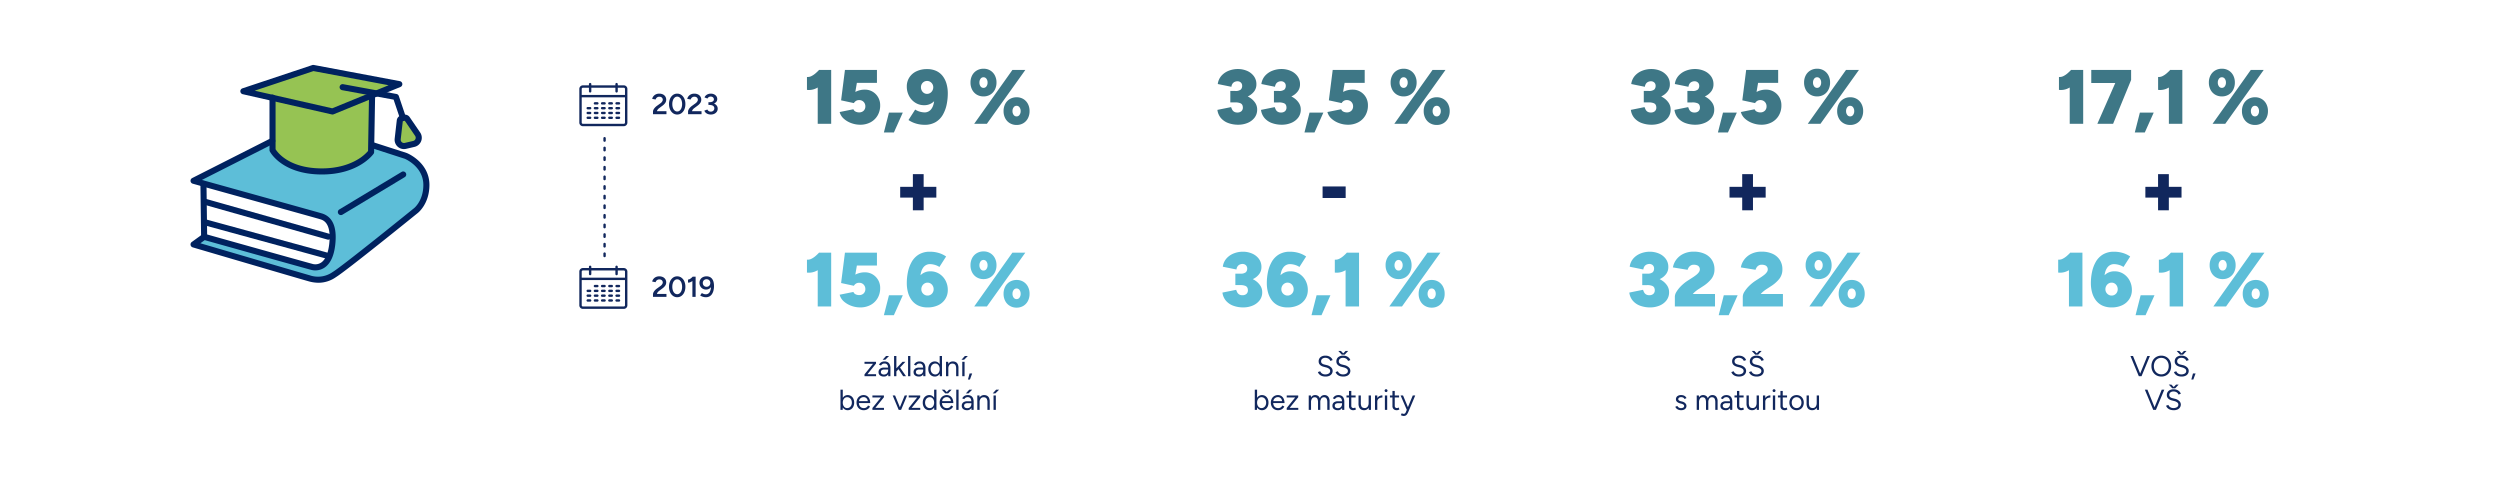
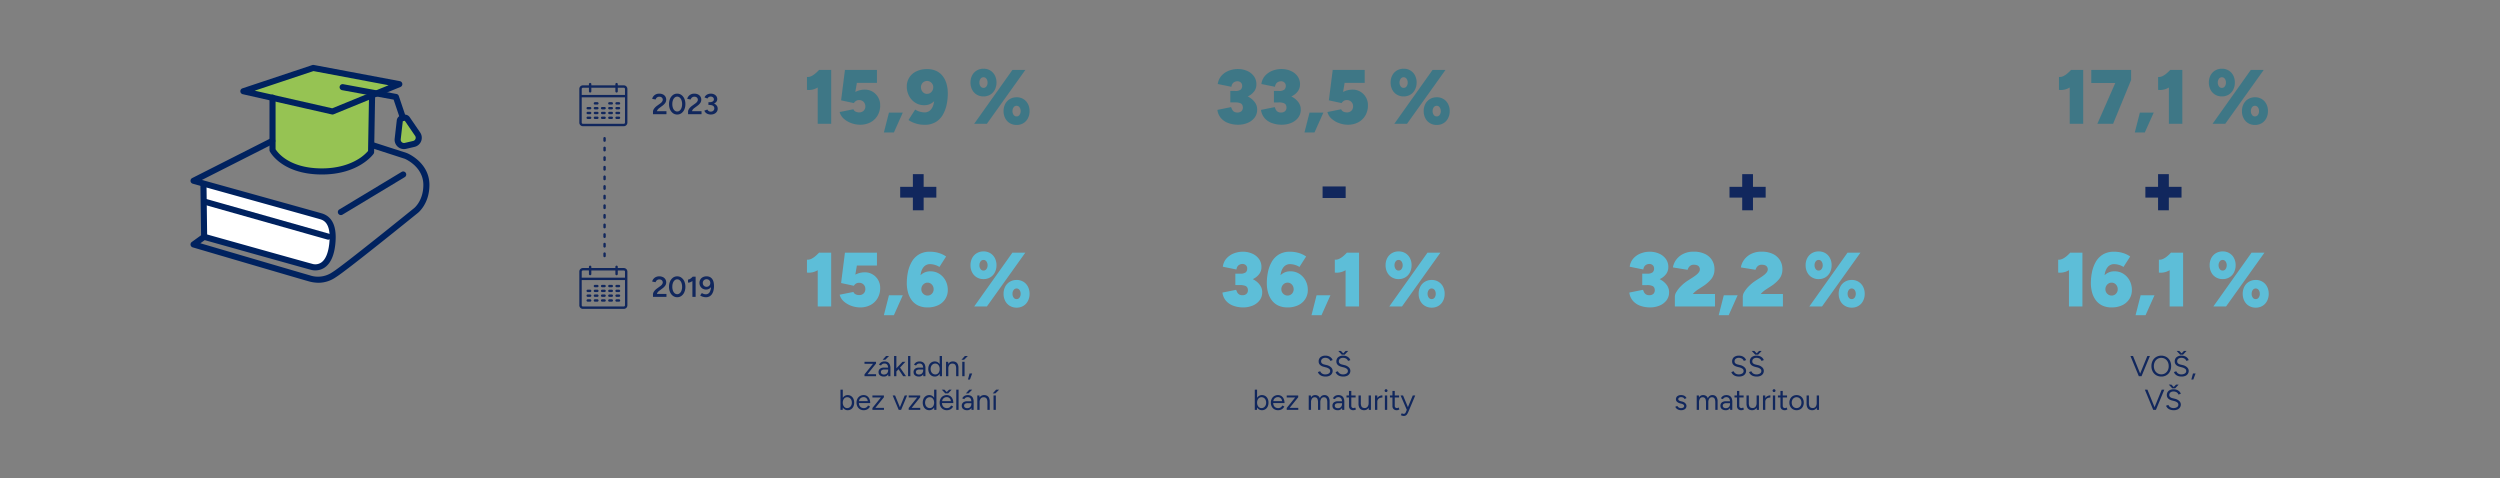
<svg xmlns="http://www.w3.org/2000/svg" width="1040" height="199" viewBox="0 0 1040 199">
  <rect x="0" y="0" width="1040" height="199" fill="#808080" stroke="none" />
  <defs>
    <clipPath id="clip-path">
      <rect id="Rectangle_264" data-name="Rectangle 264" width="99.388" height="90.632" fill="none" />
    </clipPath>
    <clipPath id="clip-Hsk-graf-zakladni-data-o-kraji-02-v3">
      <rect width="1040" height="199" />
    </clipPath>
  </defs>
  <g id="Hsk-graf-zakladni-data-o-kraji-02-v3" clip-path="url(#clip-Hsk-graf-zakladni-data-o-kraji-02-v3)">
-     <rect width="1040" height="199" fill="#fff" />
    <g id="Group_5840" data-name="Group 5840" transform="translate(180.996 -1115.5)">
      <path id="Path_1458" data-name="Path 1458" d="M78.5,1227H76v-.5a.5.5,0,0,0-1,0v.5H65v-.5a.5.5,0,0,0-1,0v.5H61.5a1.5,1.5,0,0,0-1.5,1.5v14a1.5,1.5,0,0,0,1.5,1.5h17a1.5,1.5,0,0,0,1.5-1.5v-14A1.5,1.5,0,0,0,78.5,1227Zm-17,1H64v1.5a.5.5,0,0,0,1,0V1228H75v1.5a.5.5,0,0,0,1,0V1228h2.5a.5.5,0,0,1,.5.5v2.5H61v-2.5A.5.5,0,0,1,61.5,1228Zm17,15h-17a.5.5,0,0,1-.5-.5V1232H79v10.5A.5.5,0,0,1,78.5,1243Z" fill="#11275d" />
      <path id="Path_1459" data-name="Path 1459" d="M67.5,1235h-1a.5.5,0,0,1,0-1h1a.5.5,0,0,1,0,1Z" fill="#11275d" />
      <path id="Path_1460" data-name="Path 1460" d="M70.5,1235h-1a.5.5,0,0,1,0-1h1a.5.5,0,0,1,0,1Z" fill="#11275d" />
      <path id="Path_1461" data-name="Path 1461" d="M73.5,1235h-1a.5.5,0,0,1,0-1h1a.5.5,0,0,1,0,1Z" fill="#11275d" />
      <path id="Path_1462" data-name="Path 1462" d="M76.5,1235h-1a.5.5,0,0,1,0-1h1a.5.5,0,0,1,0,1Z" fill="#11275d" />
      <path id="Path_1463" data-name="Path 1463" d="M64.5,1237h-1a.5.5,0,0,1,0-1h1a.5.5,0,0,1,0,1Z" fill="#11275d" />
      <path id="Path_1464" data-name="Path 1464" d="M67.5,1237h-1a.5.5,0,0,1,0-1h1a.5.5,0,0,1,0,1Z" fill="#11275d" />
      <path id="Path_1465" data-name="Path 1465" d="M70.5,1237h-1a.5.5,0,0,1,0-1h1a.5.5,0,0,1,0,1Z" fill="#11275d" />
      <path id="Path_1466" data-name="Path 1466" d="M73.5,1237h-1a.5.5,0,0,1,0-1h1a.5.5,0,0,1,0,1Z" fill="#11275d" />
      <path id="Path_1467" data-name="Path 1467" d="M76.5,1237h-1a.5.5,0,0,1,0-1h1a.5.5,0,0,1,0,1Z" fill="#11275d" />
      <path id="Path_1468" data-name="Path 1468" d="M64.5,1239h-1a.5.5,0,0,1,0-1h1a.5.5,0,0,1,0,1Z" fill="#11275d" />
      <path id="Path_1469" data-name="Path 1469" d="M67.5,1239h-1a.5.5,0,0,1,0-1h1a.5.5,0,0,1,0,1Z" fill="#11275d" />
      <path id="Path_1470" data-name="Path 1470" d="M70.5,1239h-1a.5.5,0,0,1,0-1h1a.5.5,0,0,1,0,1Z" fill="#11275d" />
      <path id="Path_1471" data-name="Path 1471" d="M73.5,1239h-1a.5.5,0,0,1,0-1h1a.5.5,0,0,1,0,1Z" fill="#11275d" />
      <path id="Path_1472" data-name="Path 1472" d="M76.5,1239h-1a.5.5,0,0,1,0-1h1a.5.5,0,0,1,0,1Z" fill="#11275d" />
      <path id="Path_1473" data-name="Path 1473" d="M64.5,1241h-1a.5.5,0,0,1,0-1h1a.5.5,0,0,1,0,1Z" fill="#11275d" />
      <path id="Path_1474" data-name="Path 1474" d="M67.5,1241h-1a.5.5,0,0,1,0-1h1a.5.5,0,0,1,0,1Z" fill="#11275d" />
      <path id="Path_1475" data-name="Path 1475" d="M70.5,1241h-1a.5.5,0,0,1,0-1h1a.5.5,0,0,1,0,1Z" fill="#11275d" />
      <path id="Path_1476" data-name="Path 1476" d="M73.5,1241h-1a.5.5,0,0,1,0-1h1a.5.5,0,0,1,0,1Z" fill="#11275d" />
      <path id="Path_1477" data-name="Path 1477" d="M76.5,1241h-1a.5.5,0,0,1,0-1h1a.5.5,0,0,1,0,1Z" fill="#11275d" />
    </g>
    <g id="Group_6690" data-name="Group 6690" transform="translate(180.996 -1191.5)">
      <path id="Path_1458-2" data-name="Path 1458" d="M78.5,1227H76v-.5a.5.5,0,0,0-1,0v.5H65v-.5a.5.5,0,0,0-1,0v.5H61.5a1.5,1.5,0,0,0-1.5,1.5v14a1.5,1.5,0,0,0,1.5,1.5h17a1.5,1.5,0,0,0,1.5-1.5v-14A1.5,1.5,0,0,0,78.5,1227Zm-17,1H64v1.5a.5.5,0,0,0,1,0V1228H75v1.5a.5.5,0,0,0,1,0V1228h2.5a.5.5,0,0,1,.5.5v2.5H61v-2.5A.5.5,0,0,1,61.5,1228Zm17,15h-17a.5.5,0,0,1-.5-.5V1232H79v10.5A.5.5,0,0,1,78.5,1243Z" fill="#11275d" />
      <path id="Path_1459-2" data-name="Path 1459" d="M67.5,1235h-1a.5.5,0,0,1,0-1h1a.5.5,0,0,1,0,1Z" fill="#11275d" />
-       <path id="Path_1460-2" data-name="Path 1460" d="M70.5,1235h-1a.5.5,0,0,1,0-1h1a.5.5,0,0,1,0,1Z" fill="#11275d" />
      <path id="Path_1461-2" data-name="Path 1461" d="M73.5,1235h-1a.5.5,0,0,1,0-1h1a.5.5,0,0,1,0,1Z" fill="#11275d" />
      <path id="Path_1462-2" data-name="Path 1462" d="M76.5,1235h-1a.5.5,0,0,1,0-1h1a.5.5,0,0,1,0,1Z" fill="#11275d" />
      <path id="Path_1463-2" data-name="Path 1463" d="M64.5,1237h-1a.5.5,0,0,1,0-1h1a.5.5,0,0,1,0,1Z" fill="#11275d" />
      <path id="Path_1464-2" data-name="Path 1464" d="M67.5,1237h-1a.5.5,0,0,1,0-1h1a.5.5,0,0,1,0,1Z" fill="#11275d" />
      <path id="Path_1465-2" data-name="Path 1465" d="M70.5,1237h-1a.5.5,0,0,1,0-1h1a.5.5,0,0,1,0,1Z" fill="#11275d" />
      <path id="Path_1466-2" data-name="Path 1466" d="M73.5,1237h-1a.5.5,0,0,1,0-1h1a.5.5,0,0,1,0,1Z" fill="#11275d" />
      <path id="Path_1467-2" data-name="Path 1467" d="M76.5,1237h-1a.5.5,0,0,1,0-1h1a.5.5,0,0,1,0,1Z" fill="#11275d" />
      <path id="Path_1468-2" data-name="Path 1468" d="M64.5,1239h-1a.5.5,0,0,1,0-1h1a.5.5,0,0,1,0,1Z" fill="#11275d" />
      <path id="Path_1469-2" data-name="Path 1469" d="M67.5,1239h-1a.5.5,0,0,1,0-1h1a.5.5,0,0,1,0,1Z" fill="#11275d" />
      <path id="Path_1470-2" data-name="Path 1470" d="M70.5,1239h-1a.5.5,0,0,1,0-1h1a.5.5,0,0,1,0,1Z" fill="#11275d" />
      <path id="Path_1471-2" data-name="Path 1471" d="M73.5,1239h-1a.5.5,0,0,1,0-1h1a.5.5,0,0,1,0,1Z" fill="#11275d" />
      <path id="Path_1472-2" data-name="Path 1472" d="M76.5,1239h-1a.5.5,0,0,1,0-1h1a.5.5,0,0,1,0,1Z" fill="#11275d" />
      <path id="Path_1473-2" data-name="Path 1473" d="M64.5,1241h-1a.5.5,0,0,1,0-1h1a.5.5,0,0,1,0,1Z" fill="#11275d" />
      <path id="Path_1474-2" data-name="Path 1474" d="M67.5,1241h-1a.5.5,0,0,1,0-1h1a.5.5,0,0,1,0,1Z" fill="#11275d" />
      <path id="Path_1475-2" data-name="Path 1475" d="M70.5,1241h-1a.5.5,0,0,1,0-1h1a.5.5,0,0,1,0,1Z" fill="#11275d" />
      <path id="Path_1476-2" data-name="Path 1476" d="M73.5,1241h-1a.5.5,0,0,1,0-1h1a.5.5,0,0,1,0,1Z" fill="#11275d" />
      <path id="Path_1477-2" data-name="Path 1477" d="M76.5,1241h-1a.5.5,0,0,1,0-1h1a.5.5,0,0,1,0,1Z" fill="#11275d" />
    </g>
    <path id="Path_11917" data-name="Path 11917" d="M.648,0V-1.068A1.794,1.794,0,0,1,.84-1.842a3.65,3.65,0,0,1,.546-.81A5.338,5.338,0,0,1,2.22-3.42L3.684-4.476a3.148,3.148,0,0,0,.51-.444,2.368,2.368,0,0,0,.378-.534,1.22,1.22,0,0,0,.144-.558,1.206,1.206,0,0,0-.174-.636A1.233,1.233,0,0,0,4.05-7.1a1.639,1.639,0,0,0-.774-.168,1.577,1.577,0,0,0-.726.162,1.521,1.521,0,0,0-.522.426,1.626,1.626,0,0,0-.288.576L.312-6.372a2.582,2.582,0,0,1,.51-1.074,2.821,2.821,0,0,1,1.008-.8,3.189,3.189,0,0,1,1.41-.3,3.436,3.436,0,0,1,1.542.324,2.416,2.416,0,0,1,1.008.894,2.417,2.417,0,0,1,.354,1.3,2.333,2.333,0,0,1-.4,1.338A4.836,4.836,0,0,1,4.62-3.552l-1.344,1a3.1,3.1,0,0,0-.648.618,1.957,1.957,0,0,0-.348.7H6.252V0ZM10.716.144A2.9,2.9,0,0,1,8.964-.414,3.736,3.736,0,0,1,7.758-1.95,5.455,5.455,0,0,1,7.32-4.2a5.455,5.455,0,0,1,.438-2.25,3.757,3.757,0,0,1,1.2-1.536,2.9,2.9,0,0,1,1.758-.558,2.923,2.923,0,0,1,1.764.558A3.736,3.736,0,0,1,13.686-6.45a5.455,5.455,0,0,1,.438,2.25,5.455,5.455,0,0,1-.438,2.25,3.757,3.757,0,0,1-1.2,1.536A2.916,2.916,0,0,1,10.716.144Zm.012-1.26a1.569,1.569,0,0,0,1.05-.4A2.585,2.585,0,0,0,12.5-2.6a4.575,4.575,0,0,0,.258-1.6A4.625,4.625,0,0,0,12.5-5.8a2.582,2.582,0,0,0-.72-1.1,1.584,1.584,0,0,0-1.062-.4,1.562,1.562,0,0,0-1.056.4,2.614,2.614,0,0,0-.714,1.092A4.613,4.613,0,0,0,8.688-4.2a4.575,4.575,0,0,0,.258,1.6,2.585,2.585,0,0,0,.72,1.092A1.584,1.584,0,0,0,10.728-1.116ZM17.04,0V-7.656l.132-.744h1.212V0ZM15.216-5.94V-7.2a1.325,1.325,0,0,0,.63-.162,3.592,3.592,0,0,0,.7-.462,6.328,6.328,0,0,0,.624-.588l.864.9a9.288,9.288,0,0,1-.876.816,3.851,3.851,0,0,1-.942.576A2.285,2.285,0,0,1,15.216-5.94Zm7.716-2.6a3.021,3.021,0,0,1,1.452.318,2.625,2.625,0,0,1,.954.87,3.78,3.78,0,0,1,.528,1.272,7.043,7.043,0,0,1,.162,1.548,7.839,7.839,0,0,1-.21,1.866,4.738,4.738,0,0,1-.624,1.488A2.938,2.938,0,0,1,24.15-.2a3.018,3.018,0,0,1-1.482.348A4.3,4.3,0,0,1,21.4-.048,3.9,3.9,0,0,1,20.268-.6l.72-1.008a2.773,2.773,0,0,0,.81.4,2.821,2.821,0,0,0,.81.132,1.82,1.82,0,0,0,1.62-.9,5.061,5.061,0,0,0,.528-2.8l.288.216a2.469,2.469,0,0,1-.888,1.1,2.452,2.452,0,0,1-1.428.414,2.737,2.737,0,0,1-1.422-.366,2.641,2.641,0,0,1-.972-1,2.852,2.852,0,0,1-.354-1.422,2.682,2.682,0,0,1,.366-1.4,2.547,2.547,0,0,1,1.032-.96A3.31,3.31,0,0,1,22.932-8.544Zm-.012,1.2a1.606,1.606,0,0,0-.8.2,1.409,1.409,0,0,0-.552.552,1.631,1.631,0,0,0-.2.81,1.665,1.665,0,0,0,.2.816,1.439,1.439,0,0,0,.552.564,1.569,1.569,0,0,0,.8.2,1.617,1.617,0,0,0,.822-.2,1.439,1.439,0,0,0,.552-.564,1.665,1.665,0,0,0,.2-.816,1.631,1.631,0,0,0-.2-.81,1.409,1.409,0,0,0-.552-.552A1.656,1.656,0,0,0,22.92-7.344Z" transform="translate(270.996 123.5)" fill="#11275d" />
    <path id="Path_11918" data-name="Path 11918" d="M.648,0V-1.068A1.794,1.794,0,0,1,.84-1.842a3.65,3.65,0,0,1,.546-.81A5.338,5.338,0,0,1,2.22-3.42L3.684-4.476a3.148,3.148,0,0,0,.51-.444,2.368,2.368,0,0,0,.378-.534,1.22,1.22,0,0,0,.144-.558,1.206,1.206,0,0,0-.174-.636A1.233,1.233,0,0,0,4.05-7.1a1.639,1.639,0,0,0-.774-.168,1.577,1.577,0,0,0-.726.162,1.521,1.521,0,0,0-.522.426,1.626,1.626,0,0,0-.288.576L.312-6.372a2.582,2.582,0,0,1,.51-1.074,2.821,2.821,0,0,1,1.008-.8,3.189,3.189,0,0,1,1.41-.3,3.436,3.436,0,0,1,1.542.324,2.416,2.416,0,0,1,1.008.894,2.417,2.417,0,0,1,.354,1.3,2.333,2.333,0,0,1-.4,1.338A4.836,4.836,0,0,1,4.62-3.552l-1.344,1a3.1,3.1,0,0,0-.648.618,1.957,1.957,0,0,0-.348.7H6.252V0ZM10.716.144A2.9,2.9,0,0,1,8.964-.414,3.736,3.736,0,0,1,7.758-1.95,5.455,5.455,0,0,1,7.32-4.2a5.455,5.455,0,0,1,.438-2.25,3.757,3.757,0,0,1,1.2-1.536,2.9,2.9,0,0,1,1.758-.558,2.923,2.923,0,0,1,1.764.558A3.736,3.736,0,0,1,13.686-6.45a5.455,5.455,0,0,1,.438,2.25,5.455,5.455,0,0,1-.438,2.25,3.757,3.757,0,0,1-1.2,1.536A2.916,2.916,0,0,1,10.716.144Zm.012-1.26a1.569,1.569,0,0,0,1.05-.4A2.585,2.585,0,0,0,12.5-2.6a4.575,4.575,0,0,0,.258-1.6A4.625,4.625,0,0,0,12.5-5.8a2.582,2.582,0,0,0-.72-1.1,1.584,1.584,0,0,0-1.062-.4,1.562,1.562,0,0,0-1.056.4,2.614,2.614,0,0,0-.714,1.092A4.613,4.613,0,0,0,8.688-4.2a4.575,4.575,0,0,0,.258,1.6,2.585,2.585,0,0,0,.72,1.092A1.584,1.584,0,0,0,10.728-1.116ZM15.24,0V-1.068a1.794,1.794,0,0,1,.192-.774,3.65,3.65,0,0,1,.546-.81,5.338,5.338,0,0,1,.834-.768l1.464-1.056a3.148,3.148,0,0,0,.51-.444,2.368,2.368,0,0,0,.378-.534,1.22,1.22,0,0,0,.144-.558,1.206,1.206,0,0,0-.174-.636,1.233,1.233,0,0,0-.492-.456,1.639,1.639,0,0,0-.774-.168,1.577,1.577,0,0,0-.726.162,1.521,1.521,0,0,0-.522.426,1.626,1.626,0,0,0-.288.576L14.9-6.372a2.582,2.582,0,0,1,.51-1.074,2.821,2.821,0,0,1,1.008-.8,3.189,3.189,0,0,1,1.41-.3,3.436,3.436,0,0,1,1.542.324,2.416,2.416,0,0,1,1.008.894,2.417,2.417,0,0,1,.354,1.3,2.333,2.333,0,0,1-.4,1.338,4.836,4.836,0,0,1-1.122,1.134l-1.344,1a3.1,3.1,0,0,0-.648.618,1.957,1.957,0,0,0-.348.7h3.972V0Zm9.516.144a3.647,3.647,0,0,1-1.248-.2,2.623,2.623,0,0,1-.948-.576,2.194,2.194,0,0,1-.552-.84l1.248-.468a2.735,2.735,0,0,0,.264.372,1.483,1.483,0,0,0,.444.354,1.475,1.475,0,0,0,.708.15,1.493,1.493,0,0,0,1.086-.39,1.32,1.32,0,0,0,.4-.99,1.25,1.25,0,0,0-.222-.744,1.391,1.391,0,0,0-.684-.48A3.424,3.424,0,0,0,24.1-3.84h-.384v-.984h.348a5.272,5.272,0,0,1,1.362.168,3.637,3.637,0,0,1,1.116.5,2.431,2.431,0,0,1,.756.8,2.075,2.075,0,0,1,.27,1.056A2.208,2.208,0,0,1,27.174-1a2.531,2.531,0,0,1-1.026.846A3.277,3.277,0,0,1,24.756.144Zm-1.044-4.2v-.936H24.1A2.59,2.59,0,0,0,25.5-5.3a.988.988,0,0,0,.48-.876,1.072,1.072,0,0,0-.162-.582,1.165,1.165,0,0,0-.462-.414,1.515,1.515,0,0,0-.708-.156,1.621,1.621,0,0,0-.516.084,1.437,1.437,0,0,0-.468.264,1.432,1.432,0,0,0-.36.468L22.092-6.96a2.064,2.064,0,0,1,.576-.858,2.732,2.732,0,0,1,.924-.54,3.3,3.3,0,0,1,1.1-.186,3.163,3.163,0,0,1,1.374.288,2.389,2.389,0,0,1,.96.8,2,2,0,0,1,.354,1.17,1.758,1.758,0,0,1-.27.972,2.222,2.222,0,0,1-.738.7,3.638,3.638,0,0,1-1.062.42,5.583,5.583,0,0,1-1.266.138Z" transform="translate(270.996 47.5)" fill="#11275d" />
    <path id="Path_11910" data-name="Path 11910" d="M-41.824,0V-19.232l.608-3.168h4.992V0ZM-46.3-14.112v-5.376a3.331,3.331,0,0,0,1.84-.352,8.219,8.219,0,0,0,1.76-1.184,17.608,17.608,0,0,0,1.488-1.44l3.776,3.552A23.4,23.4,0,0,1-40.08-16.3a10.657,10.657,0,0,1-2.928,1.776A6.816,6.816,0,0,1-46.3-14.112ZM-24.192.384A10.75,10.75,0,0,1-27.744-.24,9.508,9.508,0,0,1-30.9-2.048,5.667,5.667,0,0,1-32.7-4.9l5.728-1.152a1.763,1.763,0,0,0,.928.992,3.307,3.307,0,0,0,1.44.32,2.6,2.6,0,0,0,1.872-.688,2.467,2.467,0,0,0,.72-1.872,2.569,2.569,0,0,0-.7-1.792,2.476,2.476,0,0,0-1.92-.768,2.272,2.272,0,0,0-1.344.384,2.534,2.534,0,0,0-.8.864L-32.1-9.76l1.6-12.64h13.312v5.376h-8.352l-.64,3.776a8.439,8.439,0,0,1,1.872-.72,8.341,8.341,0,0,1,2.32-.24,6.025,6.025,0,0,1,3.04.88,6.4,6.4,0,0,1,2.256,2.3,6.585,6.585,0,0,1,.848,3.376,8.118,8.118,0,0,1-1.072,4.192A7.445,7.445,0,0,1-19.856-.624,9.006,9.006,0,0,1-24.192.384ZM-14.3,3.616l2.112-8.288h5.76l-3.712,8.288ZM3.84.384A8.831,8.831,0,0,1,.016-.384,7.218,7.218,0,0,1-2.656-2.528,9.547,9.547,0,0,1-4.24-5.744,14.516,14.516,0,0,1-4.768-9.76a22.538,22.538,0,0,1,.48-4.608A14.3,14.3,0,0,1-2.72-18.576,8.467,8.467,0,0,1,.24-21.632,8.735,8.735,0,0,1,4.9-22.784a12.5,12.5,0,0,1,3.6.512A10.724,10.724,0,0,1,11.584-20.8L8.8-16.448a6.913,6.913,0,0,0-2.08-.912,7.945,7.945,0,0,0-1.888-.272A3.433,3.433,0,0,0,1.92-15.968Q.768-14.3.768-10.464l-1.184-.608a6.293,6.293,0,0,1,2.128-2.576,5.676,5.676,0,0,1,3.344-.976A6.739,6.739,0,0,1,8.8-13.568a7.406,7.406,0,0,1,2.56,2.816,8.24,8.24,0,0,1,.928,3.9,6.86,6.86,0,0,1-1.024,3.7A7.04,7.04,0,0,1,8.352-.56,9.989,9.989,0,0,1,3.84.384Zm.032-4.928A2.407,2.407,0,0,0,5.152-4.9a2.581,2.581,0,0,0,.912-.944A2.643,2.643,0,0,0,6.4-7.168,2.889,2.889,0,0,0,6.064-8.56a2.638,2.638,0,0,0-.912-.992,2.328,2.328,0,0,0-1.28-.368,2.408,2.408,0,0,0-1.3.368,2.72,2.72,0,0,0-.944.992A2.784,2.784,0,0,0,1.28-7.168,2.549,2.549,0,0,0,1.632-5.84a2.668,2.668,0,0,0,.944.944A2.49,2.49,0,0,0,3.872-4.544ZM23.264,0l15.9-22.4h5.376L28.544,0ZM40.9.48a5.353,5.353,0,0,1-2.8-.736A5.081,5.081,0,0,1,36.176-2.3a6.311,6.311,0,0,1-.688-2.976,6.286,6.286,0,0,1,.688-2.992A5.107,5.107,0,0,1,38.1-10.3a5.415,5.415,0,0,1,2.832-.736,5.27,5.27,0,0,1,2.784.736,5.143,5.143,0,0,1,1.9,2.032A6.286,6.286,0,0,1,46.3-5.28,6.311,6.311,0,0,1,45.616-2.3a5.116,5.116,0,0,1-1.9,2.048A5.331,5.331,0,0,1,40.9.48Zm0-3.552a1.449,1.449,0,0,0,1.232-.64,2.6,2.6,0,0,0,.464-1.568,2.6,2.6,0,0,0-.464-1.568,1.449,1.449,0,0,0-1.232-.64,1.449,1.449,0,0,0-1.232.64A2.6,2.6,0,0,0,39.2-5.28a2.6,2.6,0,0,0,.464,1.568A1.449,1.449,0,0,0,40.9-3.072Zm-13.76-8.32a5.353,5.353,0,0,1-2.8-.736,5.081,5.081,0,0,1-1.92-2.048,6.311,6.311,0,0,1-.688-2.976,6.286,6.286,0,0,1,.688-2.992,5.107,5.107,0,0,1,1.92-2.032,5.415,5.415,0,0,1,2.832-.736,5.27,5.27,0,0,1,2.784.736,5.143,5.143,0,0,1,1.9,2.032,6.286,6.286,0,0,1,.688,2.992,6.311,6.311,0,0,1-.688,2.976,5.116,5.116,0,0,1-1.9,2.048A5.331,5.331,0,0,1,27.136-11.392Zm0-3.552a1.449,1.449,0,0,0,1.232-.64,2.6,2.6,0,0,0,.464-1.568,2.6,2.6,0,0,0-.464-1.568,1.449,1.449,0,0,0-1.232-.64,1.449,1.449,0,0,0-1.232.64,2.6,2.6,0,0,0-.464,1.568,2.6,2.6,0,0,0,.464,1.568A1.449,1.449,0,0,0,27.136-14.944Z" transform="translate(381.996 127.5)" fill="#5dbed8" />
    <path id="Path_11911" data-name="Path 11911" d="M-41.824,0V-19.232l.608-3.168h4.992V0ZM-46.3-14.112v-5.376a3.331,3.331,0,0,0,1.84-.352,8.219,8.219,0,0,0,1.76-1.184,17.608,17.608,0,0,0,1.488-1.44l3.776,3.552A23.4,23.4,0,0,1-40.08-16.3a10.657,10.657,0,0,1-2.928,1.776A6.816,6.816,0,0,1-46.3-14.112ZM-24.192.384A10.75,10.75,0,0,1-27.744-.24,9.508,9.508,0,0,1-30.9-2.048,5.667,5.667,0,0,1-32.7-4.9l5.728-1.152a1.763,1.763,0,0,0,.928.992,3.307,3.307,0,0,0,1.44.32,2.6,2.6,0,0,0,1.872-.688,2.467,2.467,0,0,0,.72-1.872,2.569,2.569,0,0,0-.7-1.792,2.476,2.476,0,0,0-1.92-.768,2.272,2.272,0,0,0-1.344.384,2.534,2.534,0,0,0-.8.864L-32.1-9.76l1.6-12.64h13.312v5.376h-8.352l-.64,3.776a8.439,8.439,0,0,1,1.872-.72,8.341,8.341,0,0,1,2.32-.24,6.025,6.025,0,0,1,3.04.88,6.4,6.4,0,0,1,2.256,2.3,6.585,6.585,0,0,1,.848,3.376,8.118,8.118,0,0,1-1.072,4.192A7.445,7.445,0,0,1-19.856-.624,9.006,9.006,0,0,1-24.192.384ZM-14.3,3.616l2.112-8.288h5.76l-3.712,8.288ZM3.68-22.752a8.831,8.831,0,0,1,3.824.768,7.218,7.218,0,0,1,2.672,2.144,9.547,9.547,0,0,1,1.584,3.216,14.516,14.516,0,0,1,.528,4.016A22.538,22.538,0,0,1,11.808-8,14.3,14.3,0,0,1,10.24-3.792,8.467,8.467,0,0,1,7.28-.736,8.735,8.735,0,0,1,2.624.416,12.386,12.386,0,0,1-.944-.1a11.19,11.19,0,0,1-3.12-1.472L-1.28-5.92A6.913,6.913,0,0,0,.8-5.008a7.945,7.945,0,0,0,1.888.272A3.433,3.433,0,0,0,5.6-6.4q1.152-1.664,1.152-5.5l1.184.608a6.458,6.458,0,0,1-2.128,2.56,5.611,5.611,0,0,1-3.344.992A6.739,6.739,0,0,1-1.28-8.8a7.406,7.406,0,0,1-2.56-2.816,8.24,8.24,0,0,1-.928-3.9,6.837,6.837,0,0,1,1.024-3.712A7.059,7.059,0,0,1-.816-21.808,10.013,10.013,0,0,1,3.68-22.752Zm-.032,4.928a2.407,2.407,0,0,0-1.28.352,2.581,2.581,0,0,0-.912.944A2.643,2.643,0,0,0,1.12-15.2a2.916,2.916,0,0,0,.336,1.376,2.608,2.608,0,0,0,.912,1.008,2.328,2.328,0,0,0,1.28.368,2.384,2.384,0,0,0,1.312-.368,2.732,2.732,0,0,0,.928-1.008A2.81,2.81,0,0,0,6.24-15.2a2.549,2.549,0,0,0-.352-1.328,2.712,2.712,0,0,0-.928-.944A2.465,2.465,0,0,0,3.648-17.824ZM23.264,0l15.9-22.4h5.376L28.544,0ZM40.9.48a5.353,5.353,0,0,1-2.8-.736A5.081,5.081,0,0,1,36.176-2.3a6.311,6.311,0,0,1-.688-2.976,6.286,6.286,0,0,1,.688-2.992A5.107,5.107,0,0,1,38.1-10.3a5.415,5.415,0,0,1,2.832-.736,5.27,5.27,0,0,1,2.784.736,5.143,5.143,0,0,1,1.9,2.032A6.286,6.286,0,0,1,46.3-5.28,6.311,6.311,0,0,1,45.616-2.3a5.116,5.116,0,0,1-1.9,2.048A5.331,5.331,0,0,1,40.9.48Zm0-3.552a1.449,1.449,0,0,0,1.232-.64,2.6,2.6,0,0,0,.464-1.568,2.6,2.6,0,0,0-.464-1.568,1.449,1.449,0,0,0-1.232-.64,1.449,1.449,0,0,0-1.232.64A2.6,2.6,0,0,0,39.2-5.28a2.6,2.6,0,0,0,.464,1.568A1.449,1.449,0,0,0,40.9-3.072Zm-13.76-8.32a5.353,5.353,0,0,1-2.8-.736,5.081,5.081,0,0,1-1.92-2.048,6.311,6.311,0,0,1-.688-2.976,6.286,6.286,0,0,1,.688-2.992,5.107,5.107,0,0,1,1.92-2.032,5.415,5.415,0,0,1,2.832-.736,5.27,5.27,0,0,1,2.784.736,5.143,5.143,0,0,1,1.9,2.032,6.286,6.286,0,0,1,.688,2.992,6.311,6.311,0,0,1-.688,2.976,5.116,5.116,0,0,1-1.9,2.048A5.331,5.331,0,0,1,27.136-11.392Zm0-3.552a1.449,1.449,0,0,0,1.232-.64,2.6,2.6,0,0,0,.464-1.568,2.6,2.6,0,0,0-.464-1.568,1.449,1.449,0,0,0-1.232-.64,1.449,1.449,0,0,0-1.232.64,2.6,2.6,0,0,0-.464,1.568,2.6,2.6,0,0,0,.464,1.568A1.449,1.449,0,0,0,27.136-14.944Z" transform="translate(381.996 51.5)" fill="#3e7786" />
    <path id="Path_11912" data-name="Path 11912" d="M-2.24-2.016v-15.04H2.24v15.04ZM-7.52-7.3v-4.48H7.52V-7.3Z" transform="translate(381.996 89.5)" fill="#11275d" />
    <path id="Path_11913" data-name="Path 11913" d="M-22.362,0V-.768l3.54-4.392h-3.54V-6h4.788v.744L-21.126-.84h3.576V0Zm9.888,0-.048-.984V-3.168a3.713,3.713,0,0,0-.156-1.17,1.369,1.369,0,0,0-.492-.7,1.474,1.474,0,0,0-.876-.24,1.707,1.707,0,0,0-.846.2,1.491,1.491,0,0,0-.582.63l-.864-.336a2.877,2.877,0,0,1,.552-.726,2.227,2.227,0,0,1,.756-.468,2.789,2.789,0,0,1,.984-.162,2.643,2.643,0,0,1,1.386.33,2.037,2.037,0,0,1,.822.972,3.9,3.9,0,0,1,.264,1.59L-11.586,0Zm-1.8.144a2.535,2.535,0,0,1-1.65-.486,1.648,1.648,0,0,1-.594-1.35,1.687,1.687,0,0,1,.606-1.4,2.649,2.649,0,0,1,1.7-.486H-12.5v.8H-14a1.979,1.979,0,0,0-1.194.276.945.945,0,0,0-.354.792.883.883,0,0,0,.348.738,1.552,1.552,0,0,0,.972.27,1.767,1.767,0,0,0,.9-.222,1.5,1.5,0,0,0,.594-.636,2.137,2.137,0,0,0,.21-.978h.408a3.144,3.144,0,0,1-.552,1.95A1.9,1.9,0,0,1-14.274.144Zm-.528-7L-13.4-8.4h1.236L-13.71-6.852Zm5.676,4.92-.612-.66L-6.546-6h1.212ZM-10.062,0V-8.4h.96V0Zm3.78,0-2.28-3.444.624-.672L-5.094,0Zm2.04,0V-8.4h.96V0ZM2.094,0,2.046-.984V-3.168a3.713,3.713,0,0,0-.156-1.17,1.369,1.369,0,0,0-.492-.7,1.474,1.474,0,0,0-.876-.24,1.707,1.707,0,0,0-.846.2,1.491,1.491,0,0,0-.582.63l-.864-.336a2.877,2.877,0,0,1,.552-.726,2.227,2.227,0,0,1,.756-.468,2.789,2.789,0,0,1,.984-.162,2.643,2.643,0,0,1,1.386.33,2.037,2.037,0,0,1,.822.972,3.9,3.9,0,0,1,.264,1.59L2.982,0ZM.294.144a2.535,2.535,0,0,1-1.65-.486,1.648,1.648,0,0,1-.594-1.35,1.687,1.687,0,0,1,.606-1.4,2.649,2.649,0,0,1,1.7-.486H2.07v.8H.57A1.979,1.979,0,0,0-.624-2.5.945.945,0,0,0-.978-1.7.883.883,0,0,0-.63-.966,1.552,1.552,0,0,0,.342-.7a1.767,1.767,0,0,0,.9-.222,1.5,1.5,0,0,0,.594-.636,2.137,2.137,0,0,0,.21-.978h.408A3.144,3.144,0,0,1,1.9-.582,1.9,1.9,0,0,1,.294.144ZM8.958,0,8.91-1.116V-8.4h.96V0ZM6.882.144a2.548,2.548,0,0,1-1.416-.4,2.65,2.65,0,0,1-.954-1.11A3.748,3.748,0,0,1,4.17-3a3.738,3.738,0,0,1,.342-1.644,2.657,2.657,0,0,1,.954-1.1,2.548,2.548,0,0,1,1.416-.4,2.266,2.266,0,0,1,1.326.4,2.567,2.567,0,0,1,.882,1.1A4.045,4.045,0,0,1,9.4-3,4.056,4.056,0,0,1,9.09-1.362a2.561,2.561,0,0,1-.882,1.11A2.266,2.266,0,0,1,6.882.144ZM7.1-.732a1.583,1.583,0,0,0,.936-.288,1.935,1.935,0,0,0,.642-.8A2.818,2.818,0,0,0,8.91-3a2.818,2.818,0,0,0-.234-1.176,1.935,1.935,0,0,0-.642-.8,1.6,1.6,0,0,0-.948-.288,1.782,1.782,0,0,0-1,.288,1.973,1.973,0,0,0-.69.8A2.646,2.646,0,0,0,5.142-3a2.646,2.646,0,0,0,.252,1.176,1.957,1.957,0,0,0,.7.8A1.811,1.811,0,0,0,7.1-.732ZM11.55,0V-6h.9l.06,1.1V0Zm4.212,0V-3.072h.96V0Zm0-3.072a3.523,3.523,0,0,0-.2-1.356,1.207,1.207,0,0,0-.564-.642,1.852,1.852,0,0,0-.816-.174,1.474,1.474,0,0,0-1.23.558,2.5,2.5,0,0,0-.438,1.578h-.468a4.354,4.354,0,0,1,.276-1.632,2.231,2.231,0,0,1,.8-1.044,2.2,2.2,0,0,1,1.272-.36,2.55,2.55,0,0,1,1.23.282,1.921,1.921,0,0,1,.816.894,3.635,3.635,0,0,1,.282,1.608v.288ZM18.306,0V-6h.96V0Zm-.324-6.852,1.4-1.548h1.236L19.074-6.852ZM20.67,1.38l.684-2.532h1.08L21.5,1.38ZM-32.358,14V5.6h.96v7.284L-31.446,14Zm2.988.144a2.266,2.266,0,0,1-1.326-.4,2.561,2.561,0,0,1-.882-1.11A4.056,4.056,0,0,1-31.89,11a4.045,4.045,0,0,1,.312-1.644,2.567,2.567,0,0,1,.882-1.1,2.266,2.266,0,0,1,1.326-.4,2.548,2.548,0,0,1,1.416.4A2.657,2.657,0,0,1-27,9.356,3.738,3.738,0,0,1-26.658,11,3.748,3.748,0,0,1-27,12.638a2.65,2.65,0,0,1-.954,1.11A2.548,2.548,0,0,1-29.37,14.144Zm-.216-.876a1.782,1.782,0,0,0,1-.288,2.016,2.016,0,0,0,.7-.8A2.594,2.594,0,0,0-27.63,11a2.7,2.7,0,0,0-.246-1.176,1.915,1.915,0,0,0-.69-.8,1.811,1.811,0,0,0-1.008-.288,1.61,1.61,0,0,0-.942.288,1.916,1.916,0,0,0-.648.8A2.818,2.818,0,0,0-31.4,11a2.818,2.818,0,0,0,.234,1.176,1.935,1.935,0,0,0,.642.8A1.583,1.583,0,0,0-29.586,13.268Zm6.888.876a2.957,2.957,0,0,1-1.548-.4,2.807,2.807,0,0,1-1.05-1.11A3.413,3.413,0,0,1-25.674,11,3.413,3.413,0,0,1-25.3,9.368a2.82,2.82,0,0,1,1.044-1.11,2.9,2.9,0,0,1,1.53-.4,2.529,2.529,0,0,1,1.452.414,2.7,2.7,0,0,1,.948,1.158,4.226,4.226,0,0,1,.336,1.752h-4.956l.24-.2a2.737,2.737,0,0,0,.258,1.236,1.822,1.822,0,0,0,.726.786,2.1,2.1,0,0,0,1.068.27,1.855,1.855,0,0,0,1.074-.3,2.009,2.009,0,0,0,.678-.792l.828.42a2.715,2.715,0,0,1-.606.816,2.7,2.7,0,0,1-.888.54A3.2,3.2,0,0,1-22.7,14.144Zm-1.944-3.576-.252-.192h4.14l-.252.2a2.058,2.058,0,0,0-.228-1,1.65,1.65,0,0,0-.612-.648,1.706,1.706,0,0,0-.888-.228,1.986,1.986,0,0,0-.93.228,1.854,1.854,0,0,0-.708.642A1.772,1.772,0,0,0-24.642,10.568ZM-19.074,14v-.768l3.54-4.392h-3.54V8h4.788v.744l-3.552,4.416h3.576V14Zm10.992,0,2.448-6h1.008l-2.508,6Zm-.06,0L-10.65,8h1l2.448,6Zm4.164,0v-.768L-.438,8.84h-3.54V8H.81v.744L-2.742,13.16H.834V14ZM6.654,14l-.048-1.116V5.6h.96V14Zm-2.076.144a2.548,2.548,0,0,1-1.416-.4,2.65,2.65,0,0,1-.954-1.11A3.748,3.748,0,0,1,1.866,11a3.738,3.738,0,0,1,.342-1.644,2.657,2.657,0,0,1,.954-1.1,2.548,2.548,0,0,1,1.416-.4,2.266,2.266,0,0,1,1.326.4,2.567,2.567,0,0,1,.882,1.1A4.045,4.045,0,0,1,7.1,11a4.056,4.056,0,0,1-.312,1.638,2.561,2.561,0,0,1-.882,1.11A2.266,2.266,0,0,1,4.578,14.144Zm.216-.876a1.583,1.583,0,0,0,.936-.288,1.935,1.935,0,0,0,.642-.8,3.072,3.072,0,0,0,0-2.352,1.935,1.935,0,0,0-.642-.8,1.6,1.6,0,0,0-.948-.288,1.782,1.782,0,0,0-1,.288,1.973,1.973,0,0,0-.69.8,2.87,2.87,0,0,0,0,2.352,1.957,1.957,0,0,0,.7.8A1.811,1.811,0,0,0,4.794,13.268Zm7.08.876a2.957,2.957,0,0,1-1.548-.4,2.807,2.807,0,0,1-1.05-1.11A3.413,3.413,0,0,1,8.9,11a3.413,3.413,0,0,1,.378-1.632,2.82,2.82,0,0,1,1.044-1.11,2.9,2.9,0,0,1,1.53-.4A2.529,2.529,0,0,1,13.3,8.27a2.7,2.7,0,0,1,.948,1.158,4.226,4.226,0,0,1,.336,1.752H9.63l.24-.2a2.737,2.737,0,0,0,.258,1.236,1.822,1.822,0,0,0,.726.786,2.1,2.1,0,0,0,1.068.27,1.855,1.855,0,0,0,1.074-.3,2.009,2.009,0,0,0,.678-.792l.828.42a2.682,2.682,0,0,1-1.494,1.356A3.2,3.2,0,0,1,11.874,14.144ZM9.93,10.568l-.252-.192h4.14l-.252.2a2.058,2.058,0,0,0-.228-1,1.65,1.65,0,0,0-.612-.648,1.706,1.706,0,0,0-.888-.228,1.986,1.986,0,0,0-.93.228,1.854,1.854,0,0,0-.708.642A1.772,1.772,0,0,0,9.93,10.568Zm1.38-3.42V7.136L12.81,5.6h1.08L12.438,7.148Zm-.072,0L9.786,5.6h1.08l1.5,1.536v.012ZM15.81,14V5.6h.96V14Zm6.336,0-.048-.984V10.832a3.713,3.713,0,0,0-.156-1.17,1.369,1.369,0,0,0-.492-.7,1.474,1.474,0,0,0-.876-.24,1.707,1.707,0,0,0-.846.2,1.491,1.491,0,0,0-.582.63l-.864-.336a2.877,2.877,0,0,1,.552-.726,2.227,2.227,0,0,1,.756-.468,2.789,2.789,0,0,1,.984-.162,2.643,2.643,0,0,1,1.386.33,2.037,2.037,0,0,1,.822.972,3.9,3.9,0,0,1,.264,1.59L23.034,14Zm-1.8.144a2.535,2.535,0,0,1-1.65-.486,1.648,1.648,0,0,1-.594-1.35,1.687,1.687,0,0,1,.606-1.4,2.649,2.649,0,0,1,1.7-.486h1.716v.8h-1.5a1.979,1.979,0,0,0-1.194.276.945.945,0,0,0-.354.792.883.883,0,0,0,.348.738,1.552,1.552,0,0,0,.972.27,1.767,1.767,0,0,0,.9-.222,1.5,1.5,0,0,0,.594-.636,2.137,2.137,0,0,0,.21-.978h.408a3.144,3.144,0,0,1-.552,1.95A1.9,1.9,0,0,1,20.346,14.144Zm-.528-7,1.4-1.548h1.236L20.91,7.148ZM24.558,14V8h.9l.06,1.1V14Zm4.212,0V10.928h.96V14Zm0-3.072a3.523,3.523,0,0,0-.2-1.356A1.207,1.207,0,0,0,28,8.93a1.852,1.852,0,0,0-.816-.174,1.474,1.474,0,0,0-1.23.558,2.5,2.5,0,0,0-.438,1.578H25.05a4.354,4.354,0,0,1,.276-1.632,2.231,2.231,0,0,1,.8-1.044,2.2,2.2,0,0,1,1.272-.36,2.55,2.55,0,0,1,1.23.282,1.921,1.921,0,0,1,.816.894,3.635,3.635,0,0,1,.282,1.608v.288ZM31.314,14V8h.96v6ZM30.99,7.148l1.4-1.548H33.63L32.082,7.148Z" transform="translate(381.996 156.5)" fill="#11275d" />
    <path id="Path_11905" data-name="Path 11905" d="M-37.76.384A11.935,11.935,0,0,1-41.9-.3a7.355,7.355,0,0,1-3.072-2.064,6.442,6.442,0,0,1-1.488-3.424l5.7-1.152q.128.352.368.9a2.393,2.393,0,0,0,.768.944,2.421,2.421,0,0,0,1.488.4,2.35,2.35,0,0,0,1.68-.56,1.992,1.992,0,0,0,.592-1.52,2.691,2.691,0,0,0-.192-.976,1.588,1.588,0,0,0-.88-.816A5.429,5.429,0,0,0-39.1-8.9h-1.984V-12.64h1.76a12.692,12.692,0,0,1,3.5.48,10.486,10.486,0,0,1,3.008,1.376A7.372,7.372,0,0,1-30.7-8.672a4.913,4.913,0,0,1,.784,2.72A5.393,5.393,0,0,1-31.056-2.48,7.009,7.009,0,0,1-33.984-.336,10.033,10.033,0,0,1-37.76.384ZM-41.088-10.24v-3.424H-39.1a3.46,3.46,0,0,0,2.368-.576,2.119,2.119,0,0,0,.576-1.568,1.856,1.856,0,0,0-.256-.992,1.815,1.815,0,0,0-.7-.656,2.135,2.135,0,0,0-1.024-.24,3.026,3.026,0,0,0-.944.176,2.25,2.25,0,0,0-.96.656,2.856,2.856,0,0,0-.592,1.472L-46.3-16.544a6.313,6.313,0,0,1,1.552-3.472A7.861,7.861,0,0,1-41.68-22.1a10.229,10.229,0,0,1,3.664-.688A9.57,9.57,0,0,1-34.08-22a6.819,6.819,0,0,1,2.8,2.208,5.517,5.517,0,0,1,1.04,3.344,4.765,4.765,0,0,1-.816,2.8A6.6,6.6,0,0,1-33.2-11.712a10.174,10.174,0,0,1-2.928,1.12,14.853,14.853,0,0,1-3.2.352ZM-19.392.384a8.831,8.831,0,0,1-3.824-.768,7.218,7.218,0,0,1-2.672-2.144,9.547,9.547,0,0,1-1.584-3.216A14.516,14.516,0,0,1-28-9.76a22.538,22.538,0,0,1,.48-4.608,14.3,14.3,0,0,1,1.568-4.208,8.467,8.467,0,0,1,2.96-3.056,8.735,8.735,0,0,1,4.656-1.152,12.5,12.5,0,0,1,3.6.512A10.724,10.724,0,0,1-11.648-20.8l-2.784,4.352a6.913,6.913,0,0,0-2.08-.912,7.945,7.945,0,0,0-1.888-.272,3.433,3.433,0,0,0-2.912,1.664q-1.152,1.664-1.152,5.5l-1.184-.608a6.293,6.293,0,0,1,2.128-2.576,5.676,5.676,0,0,1,3.344-.976,6.739,6.739,0,0,1,3.744,1.056,7.406,7.406,0,0,1,2.56,2.816,8.24,8.24,0,0,1,.928,3.9,6.86,6.86,0,0,1-1.024,3.7A7.04,7.04,0,0,1-14.88-.56,9.989,9.989,0,0,1-19.392.384Zm.032-4.928A2.407,2.407,0,0,0-18.08-4.9a2.581,2.581,0,0,0,.912-.944,2.643,2.643,0,0,0,.336-1.328,2.889,2.889,0,0,0-.336-1.392,2.638,2.638,0,0,0-.912-.992,2.328,2.328,0,0,0-1.28-.368,2.408,2.408,0,0,0-1.3.368,2.72,2.72,0,0,0-.944.992,2.784,2.784,0,0,0-.352,1.392A2.549,2.549,0,0,0-21.6-5.84a2.668,2.668,0,0,0,.944.944A2.49,2.49,0,0,0-19.36-4.544Zm9.952,8.16L-7.3-4.672h5.76L-5.248,3.616ZM4.768,0V-19.232L5.376-22.4h4.992V0ZM.288-14.112v-5.376a3.331,3.331,0,0,0,1.84-.352,8.219,8.219,0,0,0,1.76-1.184,17.608,17.608,0,0,0,1.488-1.44l3.776,3.552A23.4,23.4,0,0,1,6.512-16.3a10.657,10.657,0,0,1-2.928,1.776A6.816,6.816,0,0,1,.288-14.112ZM22.944,0l15.9-22.4h5.376L28.224,0ZM40.576.48a5.353,5.353,0,0,1-2.8-.736A5.081,5.081,0,0,1,35.856-2.3a6.311,6.311,0,0,1-.688-2.976,6.286,6.286,0,0,1,.688-2.992,5.107,5.107,0,0,1,1.92-2.032,5.415,5.415,0,0,1,2.832-.736,5.27,5.27,0,0,1,2.784.736,5.143,5.143,0,0,1,1.9,2.032,6.286,6.286,0,0,1,.688,2.992A6.311,6.311,0,0,1,45.3-2.3a5.116,5.116,0,0,1-1.9,2.048A5.331,5.331,0,0,1,40.576.48Zm0-3.552a1.449,1.449,0,0,0,1.232-.64,2.6,2.6,0,0,0,.464-1.568,2.6,2.6,0,0,0-.464-1.568,1.449,1.449,0,0,0-1.232-.64,1.449,1.449,0,0,0-1.232.64A2.6,2.6,0,0,0,38.88-5.28a2.6,2.6,0,0,0,.464,1.568A1.449,1.449,0,0,0,40.576-3.072Zm-13.76-8.32a5.353,5.353,0,0,1-2.8-.736,5.081,5.081,0,0,1-1.92-2.048,6.311,6.311,0,0,1-.688-2.976,6.286,6.286,0,0,1,.688-2.992,5.107,5.107,0,0,1,1.92-2.032,5.415,5.415,0,0,1,2.832-.736,5.27,5.27,0,0,1,2.784.736,5.143,5.143,0,0,1,1.9,2.032,6.286,6.286,0,0,1,.688,2.992,6.311,6.311,0,0,1-.688,2.976,5.116,5.116,0,0,1-1.9,2.048A5.331,5.331,0,0,1,26.816-11.392Zm0-3.552a1.449,1.449,0,0,0,1.232-.64,2.6,2.6,0,0,0,.464-1.568,2.6,2.6,0,0,0-.464-1.568,1.449,1.449,0,0,0-1.232-.64,1.449,1.449,0,0,0-1.232.64,2.6,2.6,0,0,0-.464,1.568,2.6,2.6,0,0,0,.464,1.568A1.449,1.449,0,0,0,26.816-14.944Z" transform="translate(554.996 127.5)" fill="#5dbed8" />
    <path id="Path_11906" data-name="Path 11906" d="M-39.856.384A11.935,11.935,0,0,1-44-.3a7.355,7.355,0,0,1-3.072-2.064A6.442,6.442,0,0,1-48.56-5.792l5.7-1.152q.128.352.368.9a2.393,2.393,0,0,0,.768.944,2.421,2.421,0,0,0,1.488.4,2.35,2.35,0,0,0,1.68-.56,1.992,1.992,0,0,0,.592-1.52,2.691,2.691,0,0,0-.192-.976,1.588,1.588,0,0,0-.88-.816A5.429,5.429,0,0,0-41.2-8.9h-1.984V-12.64h1.76a12.692,12.692,0,0,1,3.5.48,10.486,10.486,0,0,1,3.008,1.376A7.372,7.372,0,0,1-32.8-8.672a4.913,4.913,0,0,1,.784,2.72A5.393,5.393,0,0,1-33.152-2.48,7.009,7.009,0,0,1-36.08-.336,10.033,10.033,0,0,1-39.856.384ZM-43.184-10.24v-3.424H-41.2a3.46,3.46,0,0,0,2.368-.576,2.119,2.119,0,0,0,.576-1.568,1.856,1.856,0,0,0-.256-.992,1.815,1.815,0,0,0-.7-.656,2.135,2.135,0,0,0-1.024-.24,3.026,3.026,0,0,0-.944.176,2.25,2.25,0,0,0-.96.656,2.856,2.856,0,0,0-.592,1.472L-48.4-16.544a6.313,6.313,0,0,1,1.552-3.472,7.861,7.861,0,0,1,3.072-2.08,10.229,10.229,0,0,1,3.664-.688A9.57,9.57,0,0,1-36.176-22a6.819,6.819,0,0,1,2.8,2.208,5.517,5.517,0,0,1,1.04,3.344,4.765,4.765,0,0,1-.816,2.8A6.6,6.6,0,0,1-35.3-11.712a10.174,10.174,0,0,1-2.928,1.12,14.853,14.853,0,0,1-3.2.352ZM-21.712.384A11.935,11.935,0,0,1-25.856-.3a7.355,7.355,0,0,1-3.072-2.064,6.442,6.442,0,0,1-1.488-3.424l5.7-1.152q.128.352.368.9a2.394,2.394,0,0,0,.768.944,2.421,2.421,0,0,0,1.488.4,2.35,2.35,0,0,0,1.68-.56,1.992,1.992,0,0,0,.592-1.52,2.691,2.691,0,0,0-.192-.976,1.588,1.588,0,0,0-.88-.816,5.429,5.429,0,0,0-2.16-.32H-25.04V-12.64h1.76a12.693,12.693,0,0,1,3.5.48,10.486,10.486,0,0,1,3.008,1.376,7.372,7.372,0,0,1,2.112,2.112,4.913,4.913,0,0,1,.784,2.72A5.393,5.393,0,0,1-15.008-2.48,7.009,7.009,0,0,1-17.936-.336,10.033,10.033,0,0,1-21.712.384ZM-25.04-10.24v-3.424h1.984a3.46,3.46,0,0,0,2.368-.576,2.119,2.119,0,0,0,.576-1.568,1.856,1.856,0,0,0-.256-.992,1.815,1.815,0,0,0-.7-.656A2.135,2.135,0,0,0-22.1-17.7a3.026,3.026,0,0,0-.944.176,2.25,2.25,0,0,0-.96.656,2.856,2.856,0,0,0-.592,1.472l-5.664-1.152A6.313,6.313,0,0,1-28.7-20.016a7.861,7.861,0,0,1,3.072-2.08,10.229,10.229,0,0,1,3.664-.688A9.57,9.57,0,0,1-18.032-22a6.819,6.819,0,0,1,2.8,2.208,5.517,5.517,0,0,1,1.04,3.344,4.765,4.765,0,0,1-.816,2.8,6.6,6.6,0,0,1-2.144,1.936,10.174,10.174,0,0,1-2.928,1.12,14.853,14.853,0,0,1-3.2.352Zm12.7,13.856,2.112-8.288h5.76L-8.176,3.616ZM5.712.384A10.75,10.75,0,0,1,2.16-.24,9.508,9.508,0,0,1-.992-2.048,5.667,5.667,0,0,1-2.8-4.9L2.928-6.048a1.763,1.763,0,0,0,.928.992,3.307,3.307,0,0,0,1.44.32,2.6,2.6,0,0,0,1.872-.688A2.467,2.467,0,0,0,7.888-7.3a2.569,2.569,0,0,0-.7-1.792,2.476,2.476,0,0,0-1.92-.768,2.272,2.272,0,0,0-1.344.384,2.534,2.534,0,0,0-.8.864L-2.192-9.76l1.6-12.64H12.72v5.376H4.368l-.64,3.776a8.439,8.439,0,0,1,1.872-.72,8.341,8.341,0,0,1,2.32-.24,6.025,6.025,0,0,1,3.04.88,6.4,6.4,0,0,1,2.256,2.3,6.585,6.585,0,0,1,.848,3.376,8.118,8.118,0,0,1-1.072,4.192A7.445,7.445,0,0,1,10.048-.624,9.006,9.006,0,0,1,5.712.384ZM25.04,0l15.9-22.4H46.32L30.32,0ZM42.672.48a5.353,5.353,0,0,1-2.8-.736A5.081,5.081,0,0,1,37.952-2.3a6.311,6.311,0,0,1-.688-2.976,6.286,6.286,0,0,1,.688-2.992,5.107,5.107,0,0,1,1.92-2.032A5.415,5.415,0,0,1,42.7-11.04a5.27,5.27,0,0,1,2.784.736,5.143,5.143,0,0,1,1.9,2.032A6.286,6.286,0,0,1,48.08-5.28,6.311,6.311,0,0,1,47.392-2.3a5.116,5.116,0,0,1-1.9,2.048A5.331,5.331,0,0,1,42.672.48Zm0-3.552a1.449,1.449,0,0,0,1.232-.64,2.6,2.6,0,0,0,.464-1.568A2.6,2.6,0,0,0,43.9-6.848a1.449,1.449,0,0,0-1.232-.64,1.449,1.449,0,0,0-1.232.64,2.6,2.6,0,0,0-.464,1.568,2.6,2.6,0,0,0,.464,1.568A1.449,1.449,0,0,0,42.672-3.072Zm-13.76-8.32a5.353,5.353,0,0,1-2.8-.736,5.081,5.081,0,0,1-1.92-2.048,6.311,6.311,0,0,1-.688-2.976,6.286,6.286,0,0,1,.688-2.992,5.107,5.107,0,0,1,1.92-2.032,5.415,5.415,0,0,1,2.832-.736,5.27,5.27,0,0,1,2.784.736,5.143,5.143,0,0,1,1.9,2.032,6.286,6.286,0,0,1,.688,2.992,6.311,6.311,0,0,1-.688,2.976,5.116,5.116,0,0,1-1.9,2.048A5.331,5.331,0,0,1,28.912-11.392Zm0-3.552a1.449,1.449,0,0,0,1.232-.64,2.6,2.6,0,0,0,.464-1.568,2.6,2.6,0,0,0-.464-1.568,1.449,1.449,0,0,0-1.232-.64,1.449,1.449,0,0,0-1.232.64,2.6,2.6,0,0,0-.464,1.568,2.6,2.6,0,0,0,.464,1.568A1.449,1.449,0,0,0,28.912-14.944Z" transform="translate(554.996 51.5)" fill="#3e7786" />
    <path id="Path_11907" data-name="Path 11907" d="M-4.8-7.136v-4.8H4.8v4.8Z" transform="translate(554.996 89.5)" fill="#11275d" />
    <path id="Path_11914" data-name="Path 11914" d="M-3.564.144A4.629,4.629,0,0,1-4.8-.006a3.14,3.14,0,0,1-.936-.42,2.763,2.763,0,0,1-.648-.6,2.332,2.332,0,0,1-.372-.7l.972-.336a1.88,1.88,0,0,0,.726.918,2.242,2.242,0,0,0,1.338.39A2.635,2.635,0,0,0-2.2-1.14a1.186,1.186,0,0,0,.552-1.02,1.136,1.136,0,0,0-.492-.954,3.672,3.672,0,0,0-1.3-.57l-.924-.24A3.909,3.909,0,0,1-5.394-4.35a2.251,2.251,0,0,1-.756-.72,1.9,1.9,0,0,1-.282-1.05A2.237,2.237,0,0,1-5.694-7.9a3.152,3.152,0,0,1,2.13-.642,3.459,3.459,0,0,1,1.428.27,2.93,2.93,0,0,1,.978.684A2.442,2.442,0,0,1-.624-6.7l-.96.336A1.875,1.875,0,0,0-2.352-7.3,2.4,2.4,0,0,0-3.66-7.644a1.95,1.95,0,0,0-1.278.39,1.3,1.3,0,0,0-.474,1.062,1.077,1.077,0,0,0,.372.882,2.383,2.383,0,0,0,.972.45l.924.228a3.779,3.779,0,0,1,1.878.954A2.023,2.023,0,0,1-.612-2.244,2.256,2.256,0,0,1-.948-1.038a2.312,2.312,0,0,1-.99.864A3.7,3.7,0,0,1-3.564.144ZM3.8.144a4.629,4.629,0,0,1-1.236-.15,3.14,3.14,0,0,1-.936-.42,2.763,2.763,0,0,1-.648-.6,2.332,2.332,0,0,1-.372-.7l.972-.336a1.88,1.88,0,0,0,.726.918,2.242,2.242,0,0,0,1.338.39A2.635,2.635,0,0,0,5.172-1.14a1.186,1.186,0,0,0,.552-1.02,1.136,1.136,0,0,0-.492-.954,3.672,3.672,0,0,0-1.3-.57l-.924-.24A3.909,3.909,0,0,1,1.974-4.35a2.251,2.251,0,0,1-.756-.72A1.9,1.9,0,0,1,.936-6.12,2.237,2.237,0,0,1,1.674-7.9,3.152,3.152,0,0,1,3.8-8.544a3.459,3.459,0,0,1,1.428.27,2.93,2.93,0,0,1,.978.684,2.442,2.442,0,0,1,.534.894l-.96.336A1.875,1.875,0,0,0,5.016-7.3a2.4,2.4,0,0,0-1.308-.342,1.95,1.95,0,0,0-1.278.39,1.3,1.3,0,0,0-.474,1.062,1.077,1.077,0,0,0,.372.882,2.383,2.383,0,0,0,.972.45l.924.228A3.779,3.779,0,0,1,6.1-3.678a2.023,2.023,0,0,1,.654,1.434A2.256,2.256,0,0,1,6.42-1.038a2.312,2.312,0,0,1-.99.864A3.7,3.7,0,0,1,3.8.144Zm-.54-9.1v-.012l1.5-1.536h1.08L4.392-8.952Zm-.072,0L1.74-10.5H2.82l1.5,1.536v.012ZM-33.006,14V5.6h.96v7.284L-32.094,14Zm2.988.144a2.266,2.266,0,0,1-1.326-.4,2.561,2.561,0,0,1-.882-1.11A4.056,4.056,0,0,1-32.538,11a4.045,4.045,0,0,1,.312-1.644,2.567,2.567,0,0,1,.882-1.1,2.266,2.266,0,0,1,1.326-.4,2.548,2.548,0,0,1,1.416.4,2.657,2.657,0,0,1,.954,1.1A3.738,3.738,0,0,1-27.306,11a3.748,3.748,0,0,1-.342,1.638,2.65,2.65,0,0,1-.954,1.11A2.548,2.548,0,0,1-30.018,14.144Zm-.216-.876a1.782,1.782,0,0,0,1-.288,2.016,2.016,0,0,0,.7-.8A2.594,2.594,0,0,0-28.278,11a2.7,2.7,0,0,0-.246-1.176,1.915,1.915,0,0,0-.69-.8,1.811,1.811,0,0,0-1.008-.288,1.61,1.61,0,0,0-.942.288,1.916,1.916,0,0,0-.648.8A2.818,2.818,0,0,0-32.046,11a2.818,2.818,0,0,0,.234,1.176,1.935,1.935,0,0,0,.642.8A1.583,1.583,0,0,0-30.234,13.268Zm6.888.876a2.957,2.957,0,0,1-1.548-.4,2.807,2.807,0,0,1-1.05-1.11A3.413,3.413,0,0,1-26.322,11a3.413,3.413,0,0,1,.378-1.632A2.82,2.82,0,0,1-24.9,8.258a2.9,2.9,0,0,1,1.53-.4,2.529,2.529,0,0,1,1.452.414,2.7,2.7,0,0,1,.948,1.158,4.226,4.226,0,0,1,.336,1.752H-25.59l.24-.2a2.737,2.737,0,0,0,.258,1.236,1.822,1.822,0,0,0,.726.786,2.1,2.1,0,0,0,1.068.27,1.855,1.855,0,0,0,1.074-.3,2.009,2.009,0,0,0,.678-.792l.828.42a2.715,2.715,0,0,1-.606.816,2.7,2.7,0,0,1-.888.54A3.2,3.2,0,0,1-23.346,14.144Zm-1.944-3.576-.252-.192h4.14l-.252.2a2.058,2.058,0,0,0-.228-1,1.65,1.65,0,0,0-.612-.648,1.706,1.706,0,0,0-.888-.228,1.986,1.986,0,0,0-.93.228,1.854,1.854,0,0,0-.708.642A1.772,1.772,0,0,0-25.29,10.568ZM-19.722,14v-.768l3.54-4.392h-3.54V8h4.788v.744l-3.552,4.416h3.576V14Zm9.156,0V8h.9l.048.84a1.948,1.948,0,0,1,.708-.732A1.964,1.964,0,0,1-7.9,7.856a2.186,2.186,0,0,1,1.23.336,1.883,1.883,0,0,1,.738,1.02A2.134,2.134,0,0,1-5.2,8.2a1.936,1.936,0,0,1,1.158-.348,1.994,1.994,0,0,1,1.59.672,3.009,3.009,0,0,1,.57,2.04V14h-.96V10.928a3.833,3.833,0,0,0-.186-1.356,1.2,1.2,0,0,0-.5-.642,1.453,1.453,0,0,0-.72-.174,1.278,1.278,0,0,0-1.1.558,2.7,2.7,0,0,0-.4,1.578V14H-6.7V10.928a3.833,3.833,0,0,0-.186-1.356,1.194,1.194,0,0,0-.5-.642,1.488,1.488,0,0,0-.726-.174,1.266,1.266,0,0,0-1.092.558,2.7,2.7,0,0,0-.4,1.578V14ZM3.342,14l-.048-.984V10.832a3.713,3.713,0,0,0-.156-1.17,1.369,1.369,0,0,0-.492-.7,1.474,1.474,0,0,0-.876-.24,1.707,1.707,0,0,0-.846.2,1.491,1.491,0,0,0-.582.63l-.864-.336A2.877,2.877,0,0,1,.03,8.486a2.227,2.227,0,0,1,.756-.468,2.789,2.789,0,0,1,.984-.162,2.643,2.643,0,0,1,1.386.33,2.037,2.037,0,0,1,.822.972,3.9,3.9,0,0,1,.264,1.59L4.23,14Zm-1.8.144a2.535,2.535,0,0,1-1.65-.486A1.648,1.648,0,0,1-.7,12.308,1.687,1.687,0,0,1-.1,10.91a2.649,2.649,0,0,1,1.7-.486H3.318v.8h-1.5A1.979,1.979,0,0,0,.624,11.5.945.945,0,0,0,.27,12.3a.883.883,0,0,0,.348.738,1.552,1.552,0,0,0,.972.27,1.767,1.767,0,0,0,.9-.222,1.5,1.5,0,0,0,.594-.636,2.137,2.137,0,0,0,.21-.978H3.7a3.144,3.144,0,0,1-.552,1.95A1.9,1.9,0,0,1,1.542,14.144Zm6.48,0a1.891,1.891,0,0,1-1.356-.456,1.686,1.686,0,0,1-.48-1.284V6.128h.96v6.18a.95.95,0,0,0,.246.7.933.933,0,0,0,.69.246.963.963,0,0,0,.282-.042A1.35,1.35,0,0,0,8.73,13l.372.78a2.309,2.309,0,0,1-.564.282A1.735,1.735,0,0,1,8.022,14.144ZM5.142,8.852V8h3.8v.852ZM14.418,14l-.06-1.1V8h.96v6Zm-4.272-2.928V8h.96v3.072Zm.96,0a3.523,3.523,0,0,0,.2,1.356,1.2,1.2,0,0,0,.57.642,1.891,1.891,0,0,0,.822.174,1.455,1.455,0,0,0,1.218-.564,2.507,2.507,0,0,0,.438-1.572h.468a4.354,4.354,0,0,1-.276,1.632,2.247,2.247,0,0,1-.8,1.044,2.2,2.2,0,0,1-1.278.36,2.559,2.559,0,0,1-1.224-.282,1.877,1.877,0,0,1-.816-.9,3.814,3.814,0,0,1-.288-1.6v-.288Zm6.42-.324A2.982,2.982,0,0,1,17.9,9.17a2.363,2.363,0,0,1,.954-.9,2.692,2.692,0,0,1,1.23-.294v.9a2.986,2.986,0,0,0-1.014.174,1.742,1.742,0,0,0-.8.57,1.7,1.7,0,0,0-.312,1.08ZM17,14V8h.96v6Zm4.116,0V8h.96v6Zm.492-7.392a.615.615,0,0,1-.6-.6.57.57,0,0,1,.18-.426.585.585,0,0,1,.42-.174.594.594,0,0,1,.6.6.585.585,0,0,1-.174.42A.57.57,0,0,1,21.606,6.608Zm4.488,7.536a1.891,1.891,0,0,1-1.356-.456,1.686,1.686,0,0,1-.48-1.284V6.128h.96v6.18a.95.95,0,0,0,.246.7.933.933,0,0,0,.69.246.963.963,0,0,0,.282-.042A1.35,1.35,0,0,0,26.8,13l.372.78a2.309,2.309,0,0,1-.564.282A1.735,1.735,0,0,1,26.094,14.144Zm-2.88-5.292V8h3.8v.852Zm5.7,7.692a1.87,1.87,0,0,1-.528-.09,6,6,0,0,1-.636-.234l.36-.8a4.006,4.006,0,0,0,.486.18,1.287,1.287,0,0,0,.33.06.809.809,0,0,0,.534-.174,1.338,1.338,0,0,0,.354-.5l.684-1.632L32.718,8H33.75l-2.88,6.84a6.4,6.4,0,0,1-.474.912,1.772,1.772,0,0,1-.594.588A1.737,1.737,0,0,1,28.914,16.544ZM30.234,14,27.642,8h1.02l2.232,5.34.288.66Z" transform="translate(554.996 156.5)" fill="#11275d" />
    <path id="Path_11908" data-name="Path 11908" d="M-40.5.384A11.935,11.935,0,0,1-44.64-.3a7.355,7.355,0,0,1-3.072-2.064A6.442,6.442,0,0,1-49.2-5.792l5.7-1.152q.128.352.368.9a2.393,2.393,0,0,0,.768.944,2.421,2.421,0,0,0,1.488.4,2.35,2.35,0,0,0,1.68-.56,1.992,1.992,0,0,0,.592-1.52A2.691,2.691,0,0,0-38.8-7.76a1.588,1.588,0,0,0-.88-.816,5.429,5.429,0,0,0-2.16-.32h-1.984V-12.64h1.76a12.692,12.692,0,0,1,3.5.48,10.486,10.486,0,0,1,3.008,1.376A7.372,7.372,0,0,1-33.44-8.672a4.913,4.913,0,0,1,.784,2.72A5.393,5.393,0,0,1-33.792-2.48,7.009,7.009,0,0,1-36.72-.336,10.033,10.033,0,0,1-40.5.384ZM-43.824-10.24v-3.424h1.984a3.46,3.46,0,0,0,2.368-.576,2.119,2.119,0,0,0,.576-1.568,1.856,1.856,0,0,0-.256-.992,1.815,1.815,0,0,0-.7-.656,2.135,2.135,0,0,0-1.024-.24,3.026,3.026,0,0,0-.944.176,2.25,2.25,0,0,0-.96.656,2.856,2.856,0,0,0-.592,1.472l-5.664-1.152a6.313,6.313,0,0,1,1.552-3.472,7.861,7.861,0,0,1,3.072-2.08,10.229,10.229,0,0,1,3.664-.688A9.57,9.57,0,0,1-36.816-22a6.819,6.819,0,0,1,2.8,2.208,5.517,5.517,0,0,1,1.04,3.344,4.765,4.765,0,0,1-.816,2.8,6.6,6.6,0,0,1-2.144,1.936,10.174,10.174,0,0,1-2.928,1.12,14.853,14.853,0,0,1-3.2.352ZM-30.256,0V-4.16a4.071,4.071,0,0,1,.7-2,12.82,12.82,0,0,1,1.936-2.4,16.744,16.744,0,0,1,2.768-2.224l2.24-1.44q.576-.384,1.216-.88a5.6,5.6,0,0,0,1.088-1.1,2.043,2.043,0,0,0,.448-1.216,1.934,1.934,0,0,0-.272-1.024,1.735,1.735,0,0,0-.832-.688,3.837,3.837,0,0,0-1.488-.24,2.309,2.309,0,0,0-1.152.288,2.545,2.545,0,0,0-.848.768,3.426,3.426,0,0,0-.5,1.056l-6.112-.992a7.491,7.491,0,0,1,1.392-3.232A7.955,7.955,0,0,1-26.72-21.9a9.5,9.5,0,0,1,4.272-.912,10.692,10.692,0,0,1,4.656.928,6.987,6.987,0,0,1,2.976,2.576,7.012,7.012,0,0,1,1.04,3.824A6.245,6.245,0,0,1-15.1-11.44a14.26,14.26,0,0,1-3.408,2.992l-1.824,1.184a13.829,13.829,0,0,0-1.248.9A9.059,9.059,0,0,0-22.8-5.184h9.248V0Zm18.24,3.616L-9.9-4.672h5.76L-7.856,3.616ZM-2,0V-4.16a4.071,4.071,0,0,1,.7-2A12.82,12.82,0,0,1,.64-8.56a16.744,16.744,0,0,1,2.768-2.224l2.24-1.44q.576-.384,1.216-.88a5.6,5.6,0,0,0,1.088-1.1A2.043,2.043,0,0,0,8.4-15.424a1.934,1.934,0,0,0-.272-1.024,1.735,1.735,0,0,0-.832-.688,3.837,3.837,0,0,0-1.488-.24,2.309,2.309,0,0,0-1.152.288,2.545,2.545,0,0,0-.848.768,3.426,3.426,0,0,0-.5,1.056L-2.8-16.256a7.491,7.491,0,0,1,1.392-3.232A7.955,7.955,0,0,1,1.536-21.9a9.5,9.5,0,0,1,4.272-.912,10.692,10.692,0,0,1,4.656.928,6.987,6.987,0,0,1,2.976,2.576,7.012,7.012,0,0,1,1.04,3.824,6.245,6.245,0,0,1-1.328,4.048A14.26,14.26,0,0,1,9.744-8.448L7.92-7.264a13.829,13.829,0,0,0-1.248.9A9.059,9.059,0,0,0,5.456-5.184H14.7V0ZM25.68,0l15.9-22.4H46.96L30.96,0ZM43.312.48a5.353,5.353,0,0,1-2.8-.736A5.081,5.081,0,0,1,38.592-2.3,6.311,6.311,0,0,1,37.9-5.28a6.286,6.286,0,0,1,.688-2.992,5.107,5.107,0,0,1,1.92-2.032,5.415,5.415,0,0,1,2.832-.736,5.27,5.27,0,0,1,2.784.736,5.143,5.143,0,0,1,1.9,2.032A6.286,6.286,0,0,1,48.72-5.28,6.311,6.311,0,0,1,48.032-2.3a5.116,5.116,0,0,1-1.9,2.048A5.331,5.331,0,0,1,43.312.48Zm0-3.552a1.449,1.449,0,0,0,1.232-.64,2.6,2.6,0,0,0,.464-1.568,2.6,2.6,0,0,0-.464-1.568,1.449,1.449,0,0,0-1.232-.64,1.449,1.449,0,0,0-1.232.64,2.6,2.6,0,0,0-.464,1.568,2.6,2.6,0,0,0,.464,1.568A1.449,1.449,0,0,0,43.312-3.072Zm-13.76-8.32a5.353,5.353,0,0,1-2.8-.736,5.081,5.081,0,0,1-1.92-2.048,6.311,6.311,0,0,1-.688-2.976,6.286,6.286,0,0,1,.688-2.992,5.107,5.107,0,0,1,1.92-2.032,5.415,5.415,0,0,1,2.832-.736,5.27,5.27,0,0,1,2.784.736,5.143,5.143,0,0,1,1.9,2.032,6.286,6.286,0,0,1,.688,2.992,6.311,6.311,0,0,1-.688,2.976,5.116,5.116,0,0,1-1.9,2.048A5.331,5.331,0,0,1,29.552-11.392Zm0-3.552a1.449,1.449,0,0,0,1.232-.64,2.6,2.6,0,0,0,.464-1.568,2.6,2.6,0,0,0-.464-1.568,1.449,1.449,0,0,0-1.232-.64,1.449,1.449,0,0,0-1.232.64,2.6,2.6,0,0,0-.464,1.568,2.6,2.6,0,0,0,.464,1.568A1.449,1.449,0,0,0,29.552-14.944Z" transform="translate(726.996 127.5)" fill="#5dbed8" />
-     <path id="Path_11903" data-name="Path 11903" d="M-39.856.384A11.935,11.935,0,0,1-44-.3a7.355,7.355,0,0,1-3.072-2.064A6.442,6.442,0,0,1-48.56-5.792l5.7-1.152q.128.352.368.9a2.393,2.393,0,0,0,.768.944,2.421,2.421,0,0,0,1.488.4,2.35,2.35,0,0,0,1.68-.56,1.992,1.992,0,0,0,.592-1.52,2.691,2.691,0,0,0-.192-.976,1.588,1.588,0,0,0-.88-.816A5.429,5.429,0,0,0-41.2-8.9h-1.984V-12.64h1.76a12.692,12.692,0,0,1,3.5.48,10.486,10.486,0,0,1,3.008,1.376A7.372,7.372,0,0,1-32.8-8.672a4.913,4.913,0,0,1,.784,2.72A5.393,5.393,0,0,1-33.152-2.48,7.009,7.009,0,0,1-36.08-.336,10.033,10.033,0,0,1-39.856.384ZM-43.184-10.24v-3.424H-41.2a3.46,3.46,0,0,0,2.368-.576,2.119,2.119,0,0,0,.576-1.568,1.856,1.856,0,0,0-.256-.992,1.815,1.815,0,0,0-.7-.656,2.135,2.135,0,0,0-1.024-.24,3.026,3.026,0,0,0-.944.176,2.25,2.25,0,0,0-.96.656,2.856,2.856,0,0,0-.592,1.472L-48.4-16.544a6.313,6.313,0,0,1,1.552-3.472,7.861,7.861,0,0,1,3.072-2.08,10.229,10.229,0,0,1,3.664-.688A9.57,9.57,0,0,1-36.176-22a6.819,6.819,0,0,1,2.8,2.208,5.517,5.517,0,0,1,1.04,3.344,4.765,4.765,0,0,1-.816,2.8A6.6,6.6,0,0,1-35.3-11.712a10.174,10.174,0,0,1-2.928,1.12,14.853,14.853,0,0,1-3.2.352ZM-21.712.384A11.935,11.935,0,0,1-25.856-.3a7.355,7.355,0,0,1-3.072-2.064,6.442,6.442,0,0,1-1.488-3.424l5.7-1.152q.128.352.368.9a2.394,2.394,0,0,0,.768.944,2.421,2.421,0,0,0,1.488.4,2.35,2.35,0,0,0,1.68-.56,1.992,1.992,0,0,0,.592-1.52,2.691,2.691,0,0,0-.192-.976,1.588,1.588,0,0,0-.88-.816,5.429,5.429,0,0,0-2.16-.32H-25.04V-12.64h1.76a12.693,12.693,0,0,1,3.5.48,10.486,10.486,0,0,1,3.008,1.376,7.372,7.372,0,0,1,2.112,2.112,4.913,4.913,0,0,1,.784,2.72A5.393,5.393,0,0,1-15.008-2.48,7.009,7.009,0,0,1-17.936-.336,10.033,10.033,0,0,1-21.712.384ZM-25.04-10.24v-3.424h1.984a3.46,3.46,0,0,0,2.368-.576,2.119,2.119,0,0,0,.576-1.568,1.856,1.856,0,0,0-.256-.992,1.815,1.815,0,0,0-.7-.656A2.135,2.135,0,0,0-22.1-17.7a3.026,3.026,0,0,0-.944.176,2.25,2.25,0,0,0-.96.656,2.856,2.856,0,0,0-.592,1.472l-5.664-1.152A6.313,6.313,0,0,1-28.7-20.016a7.861,7.861,0,0,1,3.072-2.08,10.229,10.229,0,0,1,3.664-.688A9.57,9.57,0,0,1-18.032-22a6.819,6.819,0,0,1,2.8,2.208,5.517,5.517,0,0,1,1.04,3.344,4.765,4.765,0,0,1-.816,2.8,6.6,6.6,0,0,1-2.144,1.936,10.174,10.174,0,0,1-2.928,1.12,14.853,14.853,0,0,1-3.2.352Zm12.7,13.856,2.112-8.288h5.76L-8.176,3.616ZM5.712.384A10.75,10.75,0,0,1,2.16-.24,9.508,9.508,0,0,1-.992-2.048,5.667,5.667,0,0,1-2.8-4.9L2.928-6.048a1.763,1.763,0,0,0,.928.992,3.307,3.307,0,0,0,1.44.32,2.6,2.6,0,0,0,1.872-.688A2.467,2.467,0,0,0,7.888-7.3a2.569,2.569,0,0,0-.7-1.792,2.476,2.476,0,0,0-1.92-.768,2.272,2.272,0,0,0-1.344.384,2.534,2.534,0,0,0-.8.864L-2.192-9.76l1.6-12.64H12.72v5.376H4.368l-.64,3.776a8.439,8.439,0,0,1,1.872-.72,8.341,8.341,0,0,1,2.32-.24,6.025,6.025,0,0,1,3.04.88,6.4,6.4,0,0,1,2.256,2.3,6.585,6.585,0,0,1,.848,3.376,8.118,8.118,0,0,1-1.072,4.192A7.445,7.445,0,0,1,10.048-.624,9.006,9.006,0,0,1,5.712.384ZM25.04,0l15.9-22.4H46.32L30.32,0ZM42.672.48a5.353,5.353,0,0,1-2.8-.736A5.081,5.081,0,0,1,37.952-2.3a6.311,6.311,0,0,1-.688-2.976,6.286,6.286,0,0,1,.688-2.992,5.107,5.107,0,0,1,1.92-2.032A5.415,5.415,0,0,1,42.7-11.04a5.27,5.27,0,0,1,2.784.736,5.143,5.143,0,0,1,1.9,2.032A6.286,6.286,0,0,1,48.08-5.28,6.311,6.311,0,0,1,47.392-2.3a5.116,5.116,0,0,1-1.9,2.048A5.331,5.331,0,0,1,42.672.48Zm0-3.552a1.449,1.449,0,0,0,1.232-.64,2.6,2.6,0,0,0,.464-1.568A2.6,2.6,0,0,0,43.9-6.848a1.449,1.449,0,0,0-1.232-.64,1.449,1.449,0,0,0-1.232.64,2.6,2.6,0,0,0-.464,1.568,2.6,2.6,0,0,0,.464,1.568A1.449,1.449,0,0,0,42.672-3.072Zm-13.76-8.32a5.353,5.353,0,0,1-2.8-.736,5.081,5.081,0,0,1-1.92-2.048,6.311,6.311,0,0,1-.688-2.976,6.286,6.286,0,0,1,.688-2.992,5.107,5.107,0,0,1,1.92-2.032,5.415,5.415,0,0,1,2.832-.736,5.27,5.27,0,0,1,2.784.736,5.143,5.143,0,0,1,1.9,2.032,6.286,6.286,0,0,1,.688,2.992,6.311,6.311,0,0,1-.688,2.976,5.116,5.116,0,0,1-1.9,2.048A5.331,5.331,0,0,1,28.912-11.392Zm0-3.552a1.449,1.449,0,0,0,1.232-.64,2.6,2.6,0,0,0,.464-1.568,2.6,2.6,0,0,0-.464-1.568,1.449,1.449,0,0,0-1.232-.64,1.449,1.449,0,0,0-1.232.64,2.6,2.6,0,0,0-.464,1.568,2.6,2.6,0,0,0,.464,1.568A1.449,1.449,0,0,0,28.912-14.944Z" transform="translate(726.996 51.5)" fill="#3e7786" />
    <path id="Path_11904" data-name="Path 11904" d="M-2.24-2.016v-15.04H2.24v15.04ZM-7.52-7.3v-4.48H7.52V-7.3Z" transform="translate(726.996 89.5)" fill="#11275d" />
    <path id="Path_11915" data-name="Path 11915" d="M-3.564.144A4.629,4.629,0,0,1-4.8-.006a3.14,3.14,0,0,1-.936-.42,2.763,2.763,0,0,1-.648-.6,2.332,2.332,0,0,1-.372-.7l.972-.336a1.88,1.88,0,0,0,.726.918,2.242,2.242,0,0,0,1.338.39A2.635,2.635,0,0,0-2.2-1.14a1.186,1.186,0,0,0,.552-1.02,1.136,1.136,0,0,0-.492-.954,3.672,3.672,0,0,0-1.3-.57l-.924-.24A3.909,3.909,0,0,1-5.394-4.35a2.251,2.251,0,0,1-.756-.72,1.9,1.9,0,0,1-.282-1.05A2.237,2.237,0,0,1-5.694-7.9a3.152,3.152,0,0,1,2.13-.642,3.459,3.459,0,0,1,1.428.27,2.93,2.93,0,0,1,.978.684A2.442,2.442,0,0,1-.624-6.7l-.96.336A1.875,1.875,0,0,0-2.352-7.3,2.4,2.4,0,0,0-3.66-7.644a1.95,1.95,0,0,0-1.278.39,1.3,1.3,0,0,0-.474,1.062,1.077,1.077,0,0,0,.372.882,2.383,2.383,0,0,0,.972.45l.924.228a3.779,3.779,0,0,1,1.878.954A2.023,2.023,0,0,1-.612-2.244,2.256,2.256,0,0,1-.948-1.038a2.312,2.312,0,0,1-.99.864A3.7,3.7,0,0,1-3.564.144ZM3.8.144a4.629,4.629,0,0,1-1.236-.15,3.14,3.14,0,0,1-.936-.42,2.763,2.763,0,0,1-.648-.6,2.332,2.332,0,0,1-.372-.7l.972-.336a1.88,1.88,0,0,0,.726.918,2.242,2.242,0,0,0,1.338.39A2.635,2.635,0,0,0,5.172-1.14a1.186,1.186,0,0,0,.552-1.02,1.136,1.136,0,0,0-.492-.954,3.672,3.672,0,0,0-1.3-.57l-.924-.24A3.909,3.909,0,0,1,1.974-4.35a2.251,2.251,0,0,1-.756-.72A1.9,1.9,0,0,1,.936-6.12,2.237,2.237,0,0,1,1.674-7.9,3.152,3.152,0,0,1,3.8-8.544a3.459,3.459,0,0,1,1.428.27,2.93,2.93,0,0,1,.978.684,2.442,2.442,0,0,1,.534.894l-.96.336A1.875,1.875,0,0,0,5.016-7.3a2.4,2.4,0,0,0-1.308-.342,1.95,1.95,0,0,0-1.278.39,1.3,1.3,0,0,0-.474,1.062,1.077,1.077,0,0,0,.372.882,2.383,2.383,0,0,0,.972.45l.924.228A3.779,3.779,0,0,1,6.1-3.678a2.023,2.023,0,0,1,.654,1.434A2.256,2.256,0,0,1,6.42-1.038a2.312,2.312,0,0,1-.99.864A3.7,3.7,0,0,1,3.8.144Zm-.54-9.1v-.012l1.5-1.536h1.08L4.392-8.952Zm-.072,0L1.74-10.5H2.82l1.5,1.536v.012Zm-30.81,23.1a3.074,3.074,0,0,1-1.152-.2,2.475,2.475,0,0,1-.822-.522,1.953,1.953,0,0,1-.474-.708l.84-.348a1.616,1.616,0,0,0,.612.66,1.679,1.679,0,0,0,.9.252,1.868,1.868,0,0,0,.948-.222.694.694,0,0,0,.384-.63.734.734,0,0,0-.282-.6,2.227,2.227,0,0,0-.834-.372l-.576-.156a2.854,2.854,0,0,1-1.272-.654,1.342,1.342,0,0,1-.456-.99,1.645,1.645,0,0,1,.558-1.326,2.512,2.512,0,0,1,1.662-.474,2.81,2.81,0,0,1,.96.156,2.219,2.219,0,0,1,.744.438,1.684,1.684,0,0,1,.456.666l-.84.372a1.045,1.045,0,0,0-.516-.588,1.943,1.943,0,0,0-.876-.18,1.412,1.412,0,0,0-.864.234.771.771,0,0,0-.312.654.588.588,0,0,0,.258.45,2.024,2.024,0,0,0,.762.342l.6.156a2.849,2.849,0,0,1,.984.426,2.016,2.016,0,0,1,.6.642,1.533,1.533,0,0,1,.2.768,1.548,1.548,0,0,1-.288.936,1.826,1.826,0,0,1-.78.606A2.851,2.851,0,0,1-27.618,14.144ZM-21.162,14V8h.9l.048.84a1.948,1.948,0,0,1,.708-.732A1.964,1.964,0,0,1-18.5,7.856a2.186,2.186,0,0,1,1.23.336,1.883,1.883,0,0,1,.738,1.02A2.134,2.134,0,0,1-15.792,8.2a1.936,1.936,0,0,1,1.158-.348,1.994,1.994,0,0,1,1.59.672,3.009,3.009,0,0,1,.57,2.04V14h-.96V10.928a3.833,3.833,0,0,0-.186-1.356,1.2,1.2,0,0,0-.5-.642,1.453,1.453,0,0,0-.72-.174,1.278,1.278,0,0,0-1.1.558,2.7,2.7,0,0,0-.4,1.578V14h-.96V10.928a3.833,3.833,0,0,0-.186-1.356,1.194,1.194,0,0,0-.5-.642,1.488,1.488,0,0,0-.726-.174,1.266,1.266,0,0,0-1.092.558,2.7,2.7,0,0,0-.4,1.578V14Zm13.908,0-.048-.984V10.832a3.713,3.713,0,0,0-.156-1.17,1.369,1.369,0,0,0-.492-.7,1.474,1.474,0,0,0-.876-.24,1.707,1.707,0,0,0-.846.2,1.491,1.491,0,0,0-.582.63l-.864-.336a2.877,2.877,0,0,1,.552-.726,2.227,2.227,0,0,1,.756-.468,2.789,2.789,0,0,1,.984-.162,2.643,2.643,0,0,1,1.386.33,2.037,2.037,0,0,1,.822.972,3.9,3.9,0,0,1,.264,1.59L-6.366,14Zm-1.8.144a2.535,2.535,0,0,1-1.65-.486,1.648,1.648,0,0,1-.594-1.35,1.687,1.687,0,0,1,.606-1.4,2.649,2.649,0,0,1,1.7-.486h1.716v.8h-1.5a1.979,1.979,0,0,0-1.194.276.945.945,0,0,0-.354.792.883.883,0,0,0,.348.738,1.552,1.552,0,0,0,.972.27,1.767,1.767,0,0,0,.9-.222,1.5,1.5,0,0,0,.594-.636,2.137,2.137,0,0,0,.21-.978h.408a3.144,3.144,0,0,1-.552,1.95A1.9,1.9,0,0,1-9.054,14.144Zm6.48,0a1.891,1.891,0,0,1-1.356-.456A1.686,1.686,0,0,1-4.41,12.4V6.128h.96v6.18a.95.95,0,0,0,.246.7.933.933,0,0,0,.69.246.963.963,0,0,0,.282-.042A1.35,1.35,0,0,0-1.866,13l.372.78a2.309,2.309,0,0,1-.564.282A1.735,1.735,0,0,1-2.574,14.144Zm-2.88-5.292V8h3.8v.852ZM3.822,14l-.06-1.1V8h.96v6ZM-.45,11.072V8H.51v3.072Zm.96,0a3.523,3.523,0,0,0,.2,1.356,1.2,1.2,0,0,0,.57.642,1.891,1.891,0,0,0,.822.174,1.455,1.455,0,0,0,1.218-.564,2.507,2.507,0,0,0,.438-1.572H4.23a4.354,4.354,0,0,1-.276,1.632,2.247,2.247,0,0,1-.8,1.044,2.2,2.2,0,0,1-1.278.36,2.559,2.559,0,0,1-1.224-.282,1.877,1.877,0,0,1-.816-.9,3.814,3.814,0,0,1-.288-1.6v-.288Zm6.42-.324A2.982,2.982,0,0,1,7.3,9.17a2.363,2.363,0,0,1,.954-.9,2.692,2.692,0,0,1,1.23-.294v.9a2.986,2.986,0,0,0-1.014.174,1.742,1.742,0,0,0-.8.57,1.7,1.7,0,0,0-.312,1.08ZM6.4,14V8h.96v6Zm4.116,0V8h.96v6Zm.492-7.392a.615.615,0,0,1-.6-.6.57.57,0,0,1,.18-.426.585.585,0,0,1,.42-.174.594.594,0,0,1,.6.6.585.585,0,0,1-.174.42A.57.57,0,0,1,11.01,6.608ZM15.5,14.144a1.891,1.891,0,0,1-1.356-.456,1.686,1.686,0,0,1-.48-1.284V6.128h.96v6.18a.95.95,0,0,0,.246.7.933.933,0,0,0,.69.246.963.963,0,0,0,.282-.042,1.35,1.35,0,0,0,.366-.21l.372.78a2.309,2.309,0,0,1-.564.282A1.735,1.735,0,0,1,15.5,14.144Zm-2.88-5.292V8h3.8v.852Zm7.776,5.292a2.989,2.989,0,0,1-1.554-.4,2.836,2.836,0,0,1-1.062-1.11A3.369,3.369,0,0,1,17.394,11a3.413,3.413,0,0,1,.378-1.632,2.794,2.794,0,0,1,1.056-1.11,2.965,2.965,0,0,1,1.542-.4,3.012,3.012,0,0,1,1.566.4,2.794,2.794,0,0,1,1.056,1.11A3.413,3.413,0,0,1,23.37,11a3.413,3.413,0,0,1-.378,1.632,2.807,2.807,0,0,1-1.05,1.11A2.957,2.957,0,0,1,20.394,14.144Zm0-.888a1.876,1.876,0,0,0,1.044-.288,2.017,2.017,0,0,0,.7-.792A2.547,2.547,0,0,0,22.4,11a2.547,2.547,0,0,0-.258-1.176,1.985,1.985,0,0,0-.714-.792,1.935,1.935,0,0,0-1.056-.288,1.883,1.883,0,0,0-1.038.288,2,2,0,0,0-.708.792,2.8,2.8,0,0,0,0,2.346,1.927,1.927,0,0,0,1.77,1.086ZM28.818,14l-.06-1.1V8h.96v6Zm-4.272-2.928V8h.96v3.072Zm.96,0a3.523,3.523,0,0,0,.2,1.356,1.2,1.2,0,0,0,.57.642,1.891,1.891,0,0,0,.822.174,1.455,1.455,0,0,0,1.218-.564,2.507,2.507,0,0,0,.438-1.572h.468a4.354,4.354,0,0,1-.276,1.632,2.247,2.247,0,0,1-.8,1.044,2.2,2.2,0,0,1-1.278.36,2.559,2.559,0,0,1-1.224-.282,1.877,1.877,0,0,1-.816-.9,3.814,3.814,0,0,1-.288-1.6v-.288Z" transform="translate(726.996 156.5)" fill="#11275d" />
    <path id="Path_11909" data-name="Path 11909" d="M-39.312,0V-19.232L-38.7-22.4h4.992V0Zm-4.48-14.112v-5.376a3.331,3.331,0,0,0,1.84-.352,8.219,8.219,0,0,0,1.76-1.184,17.608,17.608,0,0,0,1.488-1.44l3.776,3.552a23.4,23.4,0,0,1-2.64,2.608A10.657,10.657,0,0,1-40.5-14.528,6.816,6.816,0,0,1-43.792-14.112ZM-21.584.384a8.831,8.831,0,0,1-3.824-.768A7.218,7.218,0,0,1-28.08-2.528a9.547,9.547,0,0,1-1.584-3.216,14.516,14.516,0,0,1-.528-4.016,22.538,22.538,0,0,1,.48-4.608,14.3,14.3,0,0,1,1.568-4.208,8.467,8.467,0,0,1,2.96-3.056,8.735,8.735,0,0,1,4.656-1.152,12.5,12.5,0,0,1,3.6.512A10.724,10.724,0,0,1-13.84-20.8l-2.784,4.352a6.913,6.913,0,0,0-2.08-.912,7.945,7.945,0,0,0-1.888-.272A3.433,3.433,0,0,0-23.5-15.968q-1.152,1.664-1.152,5.5l-1.184-.608a6.293,6.293,0,0,1,2.128-2.576,5.676,5.676,0,0,1,3.344-.976,6.739,6.739,0,0,1,3.744,1.056,7.406,7.406,0,0,1,2.56,2.816,8.24,8.24,0,0,1,.928,3.9,6.86,6.86,0,0,1-1.024,3.7A7.04,7.04,0,0,1-17.072-.56,9.989,9.989,0,0,1-21.584.384Zm.032-4.928a2.407,2.407,0,0,0,1.28-.352,2.581,2.581,0,0,0,.912-.944,2.643,2.643,0,0,0,.336-1.328A2.889,2.889,0,0,0-19.36-8.56a2.638,2.638,0,0,0-.912-.992,2.328,2.328,0,0,0-1.28-.368,2.408,2.408,0,0,0-1.3.368,2.72,2.72,0,0,0-.944.992,2.784,2.784,0,0,0-.352,1.392,2.549,2.549,0,0,0,.352,1.328,2.668,2.668,0,0,0,.944.944A2.49,2.49,0,0,0-21.552-4.544Zm9.952,8.16,2.112-8.288h5.76L-7.44,3.616ZM2.576,0V-19.232L3.184-22.4H8.176V0ZM-1.9-14.112v-5.376a3.331,3.331,0,0,0,1.84-.352A8.219,8.219,0,0,0,1.7-21.024a17.608,17.608,0,0,0,1.488-1.44L6.96-18.912A23.4,23.4,0,0,1,4.32-16.3a10.657,10.657,0,0,1-2.928,1.776A6.816,6.816,0,0,1-1.9-14.112ZM20.752,0l15.9-22.4h5.376L26.032,0ZM38.384.48a5.354,5.354,0,0,1-2.8-.736A5.081,5.081,0,0,1,33.664-2.3a6.311,6.311,0,0,1-.688-2.976,6.286,6.286,0,0,1,.688-2.992,5.107,5.107,0,0,1,1.92-2.032,5.415,5.415,0,0,1,2.832-.736A5.27,5.27,0,0,1,41.2-10.3a5.143,5.143,0,0,1,1.9,2.032,6.286,6.286,0,0,1,.688,2.992A6.311,6.311,0,0,1,43.1-2.3,5.116,5.116,0,0,1,41.2-.256,5.331,5.331,0,0,1,38.384.48Zm0-3.552a1.449,1.449,0,0,0,1.232-.64A2.6,2.6,0,0,0,40.08-5.28a2.6,2.6,0,0,0-.464-1.568,1.449,1.449,0,0,0-1.232-.64,1.449,1.449,0,0,0-1.232.64,2.6,2.6,0,0,0-.464,1.568,2.6,2.6,0,0,0,.464,1.568A1.449,1.449,0,0,0,38.384-3.072Zm-13.76-8.32a5.353,5.353,0,0,1-2.8-.736,5.081,5.081,0,0,1-1.92-2.048,6.311,6.311,0,0,1-.688-2.976,6.286,6.286,0,0,1,.688-2.992,5.107,5.107,0,0,1,1.92-2.032,5.415,5.415,0,0,1,2.832-.736,5.27,5.27,0,0,1,2.784.736,5.143,5.143,0,0,1,1.9,2.032,6.286,6.286,0,0,1,.688,2.992,6.311,6.311,0,0,1-.688,2.976,5.116,5.116,0,0,1-1.9,2.048A5.331,5.331,0,0,1,24.624-11.392Zm0-3.552a1.449,1.449,0,0,0,1.232-.64,2.6,2.6,0,0,0,.464-1.568,2.6,2.6,0,0,0-.464-1.568,1.449,1.449,0,0,0-1.232-.64,1.449,1.449,0,0,0-1.232.64,2.6,2.6,0,0,0-.464,1.568,2.6,2.6,0,0,0,.464,1.568A1.449,1.449,0,0,0,24.624-14.944Z" transform="translate(899.996 127.5)" fill="#5dbed8" />
    <path id="Path_11901" data-name="Path 11901" d="M-38.992,0V-19.232l.608-3.168h4.992V0Zm-4.48-14.112v-5.376a3.331,3.331,0,0,0,1.84-.352,8.219,8.219,0,0,0,1.76-1.184,17.608,17.608,0,0,0,1.488-1.44l3.776,3.552a23.4,23.4,0,0,1-2.64,2.608,10.657,10.657,0,0,1-2.928,1.776A6.816,6.816,0,0,1-43.472-14.112ZM-27.5,0l7.456-16.96,6.592-1.28L-20.944,0Zm-2.528-16.96V-22.4h16.576v4.16l-6.592,1.28ZM-11.92,3.616l2.112-8.288h5.76L-7.76,3.616ZM2.256,0V-19.232L2.864-22.4H7.856V0Zm-4.48-14.112v-5.376a3.331,3.331,0,0,0,1.84-.352,8.219,8.219,0,0,0,1.76-1.184,17.608,17.608,0,0,0,1.488-1.44L6.64-18.912A23.4,23.4,0,0,1,4-16.3a10.657,10.657,0,0,1-2.928,1.776A6.816,6.816,0,0,1-2.224-14.112ZM20.432,0l15.9-22.4h5.376L25.712,0ZM38.064.48a5.354,5.354,0,0,1-2.8-.736A5.081,5.081,0,0,1,33.344-2.3a6.311,6.311,0,0,1-.688-2.976,6.286,6.286,0,0,1,.688-2.992,5.107,5.107,0,0,1,1.92-2.032A5.415,5.415,0,0,1,38.1-11.04a5.27,5.27,0,0,1,2.784.736,5.143,5.143,0,0,1,1.9,2.032,6.286,6.286,0,0,1,.688,2.992A6.311,6.311,0,0,1,42.784-2.3a5.116,5.116,0,0,1-1.9,2.048A5.331,5.331,0,0,1,38.064.48Zm0-3.552a1.449,1.449,0,0,0,1.232-.64A2.6,2.6,0,0,0,39.76-5.28,2.6,2.6,0,0,0,39.3-6.848a1.449,1.449,0,0,0-1.232-.64,1.449,1.449,0,0,0-1.232.64,2.6,2.6,0,0,0-.464,1.568,2.6,2.6,0,0,0,.464,1.568A1.449,1.449,0,0,0,38.064-3.072ZM24.3-11.392a5.353,5.353,0,0,1-2.8-.736,5.081,5.081,0,0,1-1.92-2.048,6.311,6.311,0,0,1-.688-2.976,6.286,6.286,0,0,1,.688-2.992,5.107,5.107,0,0,1,1.92-2.032,5.415,5.415,0,0,1,2.832-.736,5.27,5.27,0,0,1,2.784.736,5.143,5.143,0,0,1,1.9,2.032,6.286,6.286,0,0,1,.688,2.992,6.311,6.311,0,0,1-.688,2.976,5.116,5.116,0,0,1-1.9,2.048A5.331,5.331,0,0,1,24.3-11.392Zm0-3.552a1.449,1.449,0,0,0,1.232-.64A2.6,2.6,0,0,0,26-17.152a2.6,2.6,0,0,0-.464-1.568,1.449,1.449,0,0,0-1.232-.64,1.449,1.449,0,0,0-1.232.64,2.6,2.6,0,0,0-.464,1.568,2.6,2.6,0,0,0,.464,1.568A1.449,1.449,0,0,0,24.3-14.944Z" transform="translate(899.996 51.5)" fill="#3e7786" />
    <path id="Path_11902" data-name="Path 11902" d="M-2.24-2.016v-15.04H2.24v15.04ZM-7.52-7.3v-4.48H7.52V-7.3Z" transform="translate(899.996 89.5)" fill="#11275d" />
    <path id="Path_11916" data-name="Path 11916" d="M-10.14,0l3.432-8.4H-5.64L-9.12,0Zm-.108,0-3.48-8.4h1.068L-9.24,0ZM-.864.144A4.148,4.148,0,0,1-3.012-.408,3.868,3.868,0,0,1-4.476-1.944,4.7,4.7,0,0,1-5-4.2a4.732,4.732,0,0,1,.522-2.262,3.862,3.862,0,0,1,1.446-1.53A4.084,4.084,0,0,1-.9-8.544a4.082,4.082,0,0,1,2.142.558A3.849,3.849,0,0,1,2.688-6.45,4.75,4.75,0,0,1,3.2-4.2a4.786,4.786,0,0,1-.516,2.256A3.824,3.824,0,0,1,1.254-.408,4.029,4.029,0,0,1-.864.144Zm0-.924A2.873,2.873,0,0,0,.72-1.218,3.024,3.024,0,0,0,1.794-2.424,3.871,3.871,0,0,0,2.184-4.2a3.832,3.832,0,0,0-.4-1.77A3.042,3.042,0,0,0,.7-7.182,2.925,2.925,0,0,0-.9-7.62a2.933,2.933,0,0,0-1.6.438A3.027,3.027,0,0,0-3.588-5.97a3.832,3.832,0,0,0-.4,1.77,3.822,3.822,0,0,0,.4,1.776,3.007,3.007,0,0,0,1.1,1.206A3.016,3.016,0,0,0-.864-.78ZM7.56.144a4.629,4.629,0,0,1-1.236-.15,3.14,3.14,0,0,1-.936-.42,2.763,2.763,0,0,1-.648-.6,2.332,2.332,0,0,1-.372-.7l.972-.336a1.88,1.88,0,0,0,.726.918A2.242,2.242,0,0,0,7.4-.756,2.635,2.635,0,0,0,8.928-1.14,1.186,1.186,0,0,0,9.48-2.16a1.136,1.136,0,0,0-.492-.954,3.672,3.672,0,0,0-1.3-.57l-.924-.24A3.909,3.909,0,0,1,5.73-4.35a2.251,2.251,0,0,1-.756-.72,1.9,1.9,0,0,1-.282-1.05A2.237,2.237,0,0,1,5.43-7.9a3.152,3.152,0,0,1,2.13-.642,3.459,3.459,0,0,1,1.428.27,2.93,2.93,0,0,1,.978.684A2.442,2.442,0,0,1,10.5-6.7l-.96.336A1.875,1.875,0,0,0,8.772-7.3a2.4,2.4,0,0,0-1.308-.342,1.95,1.95,0,0,0-1.278.39,1.3,1.3,0,0,0-.474,1.062,1.077,1.077,0,0,0,.372.882,2.383,2.383,0,0,0,.972.45l.924.228a3.779,3.779,0,0,1,1.878.954,2.023,2.023,0,0,1,.654,1.434,2.256,2.256,0,0,1-.336,1.206,2.312,2.312,0,0,1-.99.864A3.7,3.7,0,0,1,7.56.144Zm-.54-9.1v-.012L8.52-10.5H9.6L8.148-8.952Zm-.072,0L5.5-10.5h1.08l1.5,1.536v.012ZM11.6,1.38l.684-2.532h1.08L12.432,1.38ZM-4.146,14-.714,5.6H.354L-3.126,14Zm-.108,0-3.48-8.4h1.068l3.42,8.4Zm8.532.144a4.629,4.629,0,0,1-1.236-.15,3.14,3.14,0,0,1-.936-.42,2.763,2.763,0,0,1-.648-.6,2.332,2.332,0,0,1-.372-.7l.972-.336a1.88,1.88,0,0,0,.726.918,2.242,2.242,0,0,0,1.338.39,2.635,2.635,0,0,0,1.524-.384A1.186,1.186,0,0,0,6.2,11.84a1.136,1.136,0,0,0-.492-.954,3.672,3.672,0,0,0-1.3-.57l-.924-.24A3.909,3.909,0,0,1,2.448,9.65a2.251,2.251,0,0,1-.756-.72A1.9,1.9,0,0,1,1.41,7.88,2.237,2.237,0,0,1,2.148,6.1a3.152,3.152,0,0,1,2.13-.642,3.459,3.459,0,0,1,1.428.27,2.93,2.93,0,0,1,.978.684,2.442,2.442,0,0,1,.534.894l-.96.336A1.875,1.875,0,0,0,5.49,6.7a2.4,2.4,0,0,0-1.308-.342,1.95,1.95,0,0,0-1.278.39A1.3,1.3,0,0,0,2.43,7.808,1.077,1.077,0,0,0,2.8,8.69a2.383,2.383,0,0,0,.972.45l.924.228a3.779,3.779,0,0,1,1.878.954,2.023,2.023,0,0,1,.654,1.434,2.256,2.256,0,0,1-.336,1.206,2.312,2.312,0,0,1-.99.864A3.7,3.7,0,0,1,4.278,14.144Zm-.54-9.1V5.036L5.238,3.5h1.08L4.866,5.048Zm-.072,0L2.214,3.5h1.08l1.5,1.536v.012Z" transform="translate(899.996 156.5)" fill="#11275d" />
    <g id="Group_6698" data-name="Group 6698" transform="translate(79.257 27)">
      <g id="Group_6648" data-name="Group 6648" transform="translate(0 0)" clip-path="url(#clip-path)">
        <path id="Path_11300" data-name="Path 11300" d="M122.384,29.335l-.3,20.208-.051,3.4s-5.906,8.325-21.209,8.042S81.039,52.1,81.039,52.1V30.378l24.945,5.669Z" transform="translate(-46.828 -16.951)" fill="#96c353" />
        <path id="Path_11301" data-name="Path 11301" d="M117.194,9.072,105.8,13.733,89.4,20.445,64.455,14.775,52.339,12.023,81.4,2.335Z" transform="translate(-30.244 -1.349)" fill="#96c353" />
-         <path id="Path_11302" data-name="Path 11302" d="M100.083,92.484c0,7.3-4.352,10.668-4.352,10.668s-29.749,24.1-33.962,26.629a11.926,11.926,0,0,1-10.951,1.4c-1.731-.464-47.589-13.944-47.589-13.944l4.158-3.01.241-.173s43.988,12.356,45.064,12.589,7.063,1.169,8.232-9.5c1.148-10.461-3.787-11.326-5.007-11.7-1.009-.312-36.5-10.191-48.657-13.572L3.229,90.753,36.076,74.125v3.854s4.487,8.608,19.786,8.886,21.209-8.042,21.209-8.042l.051-3.4,14.4,4.986s8.561,3.508,8.561,12.073" transform="translate(-1.866 -42.833)" fill="#5dbed8" />
        <path id="Path_11303" data-name="Path 11303" d="M66.443,141.445c-1.169,10.668-7.16,9.735-8.232,9.5s-45.064-12.589-45.064-12.589l-.241.173-.127-22.353c12.154,3.381,47.648,13.26,48.657,13.572,1.22.372,6.155,1.237,5.007,11.7" transform="translate(-7.384 -67.132)" fill="#fff" />
        <path id="Path_11304" data-name="Path 11304" d="M173.173,34.029a1.267,1.267,0,0,1-1.2-.862L169.356,25.4l-21.447-3.936a1.267,1.267,0,0,1,.458-2.492l22.18,4.071a1.266,1.266,0,0,1,.971.841l2.855,8.47a1.268,1.268,0,0,1-1.2,1.671" transform="translate(-84.87 -10.953)" fill="#00225f" />
        <path id="Path_11305" data-name="Path 11305" d="M205.229,53.573l-.876,7.638a2.636,2.636,0,0,0,3.217,2.868l3.5-.815a2.636,2.636,0,0,0,1.578-4.056l-4.368-6.388a1.1,1.1,0,0,0-1.164-.446l-1.058.259a1.1,1.1,0,0,0-.828.939" transform="translate(-118.076 -30.247)" fill="#96c353" />
        <path id="Path_11306" data-name="Path 11306" d="M205.02,63.35A3.9,3.9,0,0,1,201.14,59l.876-7.639h0a2.371,2.371,0,0,1,1.785-2.024l1.059-.259a2.375,2.375,0,0,1,2.511.961l4.368,6.388a3.9,3.9,0,0,1-2.336,6l-3.5.814a3.9,3.9,0,0,1-.883.1m-.5-11.579-.862,7.52a1.37,1.37,0,0,0,1.672,1.491l3.5-.815a1.37,1.37,0,0,0,.82-2.108l-4.3-6.29Z" transform="translate(-116.214 -28.323)" fill="#00225f" />
        <path id="Path_11307" data-name="Path 11307" d="M99.628,60.96c-.26,0-.52,0-.784-.007-15.872-.291-20.688-9.191-20.885-9.569a1.265,1.265,0,0,1-.143-.585V28.993a1.266,1.266,0,0,1,2.533,0V50.457c.85,1.358,5.523,7.724,18.542,7.963,7.519.133,12.6-1.914,15.537-3.66a17.6,17.6,0,0,0,4.388-3.572l.414-23.342a1.267,1.267,0,0,1,2.533.045l-.421,23.772a1.267,1.267,0,0,1-.233.71c-.253.356-6.269,8.587-21.478,8.587" transform="translate(-44.965 -15.373)" fill="#00225f" />
        <path id="Path_11308" data-name="Path 11308" d="M87.433,20.643a1.264,1.264,0,0,1-.281-.032L50.091,12.188a1.267,1.267,0,0,1-.12-2.437L79.031.065a1.269,1.269,0,0,1,.634-.043l35.8,6.738a1.267,1.267,0,0,1,.245,2.417l-27.8,11.371a1.268,1.268,0,0,1-.48.095M55.07,10.722l32.254,7.33,23.457-9.6L79.519,2.572Z" transform="translate(-28.376 0)" fill="#00225f" />
        <path id="Path_11309" data-name="Path 11309" d="M53.206,132.2a15.6,15.6,0,0,1-4.368-.692l-.312-.087C46.8,130.957,2.783,118.022.91,117.471a1.266,1.266,0,0,1-.385-2.241l4.4-3.182a1.271,1.271,0,0,1,1.085-.193C21.123,116.1,49.979,124.19,51,124.425a4.378,4.378,0,0,0,3.457-.707c1.707-1.228,2.83-3.889,3.247-7.694.976-8.9-2.563-9.9-3.895-10.284-.084-.024-.16-.046-.225-.066-.949-.292-34.859-9.733-52.657-14.684a1.266,1.266,0,0,1-.233-2.35L33.4,72.076a1.267,1.267,0,1,1,1.144,2.26l-29.8,15.09c11.292,3.142,48.521,13.5,49.578,13.828l.175.051c4.6,1.311,6.521,5.683,5.719,13-.5,4.6-1.947,7.79-4.286,9.473a6.924,6.924,0,0,1-5.478,1.125c-1.044-.228-37.944-10.586-44.547-12.44L4.1,115.769c9.57,2.812,43.619,12.813,45.086,13.209l.336.093a10.55,10.55,0,0,0,9.567-1.318l.065-.041c4.088-2.453,33.521-26.286,33.818-26.527.174-.138,3.883-3.151,3.883-9.685,0-7.382-7.063-10.595-7.738-10.885L75.692,76.279a1.266,1.266,0,0,1,.778-2.41l13.477,4.352c.031.01.061.021.091.034.382.156,9.349,3.939,9.349,13.245,0,7.831-4.645,11.517-4.842,11.67-1.193.967-29.7,24.048-34.054,26.693a12.691,12.691,0,0,1-7.285,2.34" transform="translate(0 -41.57)" fill="#00225f" />
        <path id="Path_11310" data-name="Path 11310" d="M146.445,123.133a1.267,1.267,0,0,1-.655-2.351l25.95-15.638a1.267,1.267,0,0,1,1.308,2.169L147.1,122.951a1.261,1.261,0,0,1-.653.182" transform="translate(-83.891 -60.652)" fill="#00225f" />
        <path id="Path_11311" data-name="Path 11311" d="M64.229,149.024a1.265,1.265,0,0,1-.345-.048L12.9,134.553a1.266,1.266,0,1,1,.69-2.437l50.981,14.423a1.267,1.267,0,0,1-.344,2.486" transform="translate(-6.923 -76.315)" fill="#00225f" />
-         <path id="Path_11312" data-name="Path 11312" d="M63.281,168.5a1.279,1.279,0,0,1-.335-.045L12.324,154.605a1.266,1.266,0,1,1,.669-2.443l50.622,13.852a1.267,1.267,0,0,1-.333,2.489" transform="translate(-6.582 -87.901)" fill="#00225f" />
        <path id="Path_11313" data-name="Path 11313" d="M11.3,138.81a1.267,1.267,0,0,1-1.266-1.25l-.281-21.993A1.267,1.267,0,0,1,11,114.284h.016a1.266,1.266,0,0,1,1.266,1.25l.28,21.993a1.266,1.266,0,0,1-1.25,1.283H11.3" transform="translate(-5.636 -66.039)" fill="#00225f" />
      </g>
    </g>
    <path id="Line_5" data-name="Line 5" d="M0,49.5A.5.5,0,0,1-.5,49V48a.5.5,0,0,1,.5-.5.5.5,0,0,1,.5.5v1A.5.5,0,0,1,0,49.5Zm0-4A.5.5,0,0,1-.5,45V44a.5.5,0,0,1,.5-.5.5.5,0,0,1,.5.5v1A.5.5,0,0,1,0,45.5Zm0-4A.5.5,0,0,1-.5,41V40a.5.5,0,0,1,.5-.5.5.5,0,0,1,.5.5v1A.5.5,0,0,1,0,41.5Zm0-4A.5.5,0,0,1-.5,37V36a.5.5,0,0,1,.5-.5.5.5,0,0,1,.5.5v1A.5.5,0,0,1,0,37.5Zm0-4A.5.5,0,0,1-.5,33V32a.5.5,0,0,1,.5-.5.5.5,0,0,1,.5.5v1A.5.5,0,0,1,0,33.5Zm0-4A.5.5,0,0,1-.5,29V28a.5.5,0,0,1,.5-.5.5.5,0,0,1,.5.5v1A.5.5,0,0,1,0,29.5Zm0-4A.5.5,0,0,1-.5,25V24a.5.5,0,0,1,.5-.5.5.5,0,0,1,.5.5v1A.5.5,0,0,1,0,25.5Zm0-4A.5.5,0,0,1-.5,21V20a.5.5,0,0,1,.5-.5.5.5,0,0,1,.5.5v1A.5.5,0,0,1,0,21.5Zm0-4A.5.5,0,0,1-.5,17V16a.5.5,0,0,1,.5-.5.5.5,0,0,1,.5.5v1A.5.5,0,0,1,0,17.5Zm0-4A.5.5,0,0,1-.5,13V12a.5.5,0,0,1,.5-.5.5.5,0,0,1,.5.5v1A.5.5,0,0,1,0,13.5Zm0-4A.5.5,0,0,1-.5,9V8A.5.5,0,0,1,0,7.5.5.5,0,0,1,.5,8V9A.5.5,0,0,1,0,9.5Zm0-4A.5.5,0,0,1-.5,5V4A.5.5,0,0,1,0,3.5.5.5,0,0,1,.5,4V5A.5.5,0,0,1,0,5.5Zm0-4A.5.5,0,0,1-.5,1V0A.5.5,0,0,1,0-.5.5.5,0,0,1,.5,0V1A.5.5,0,0,1,0,1.5Z" transform="translate(251.5 57.5)" fill="#11275d" />
  </g>
</svg>